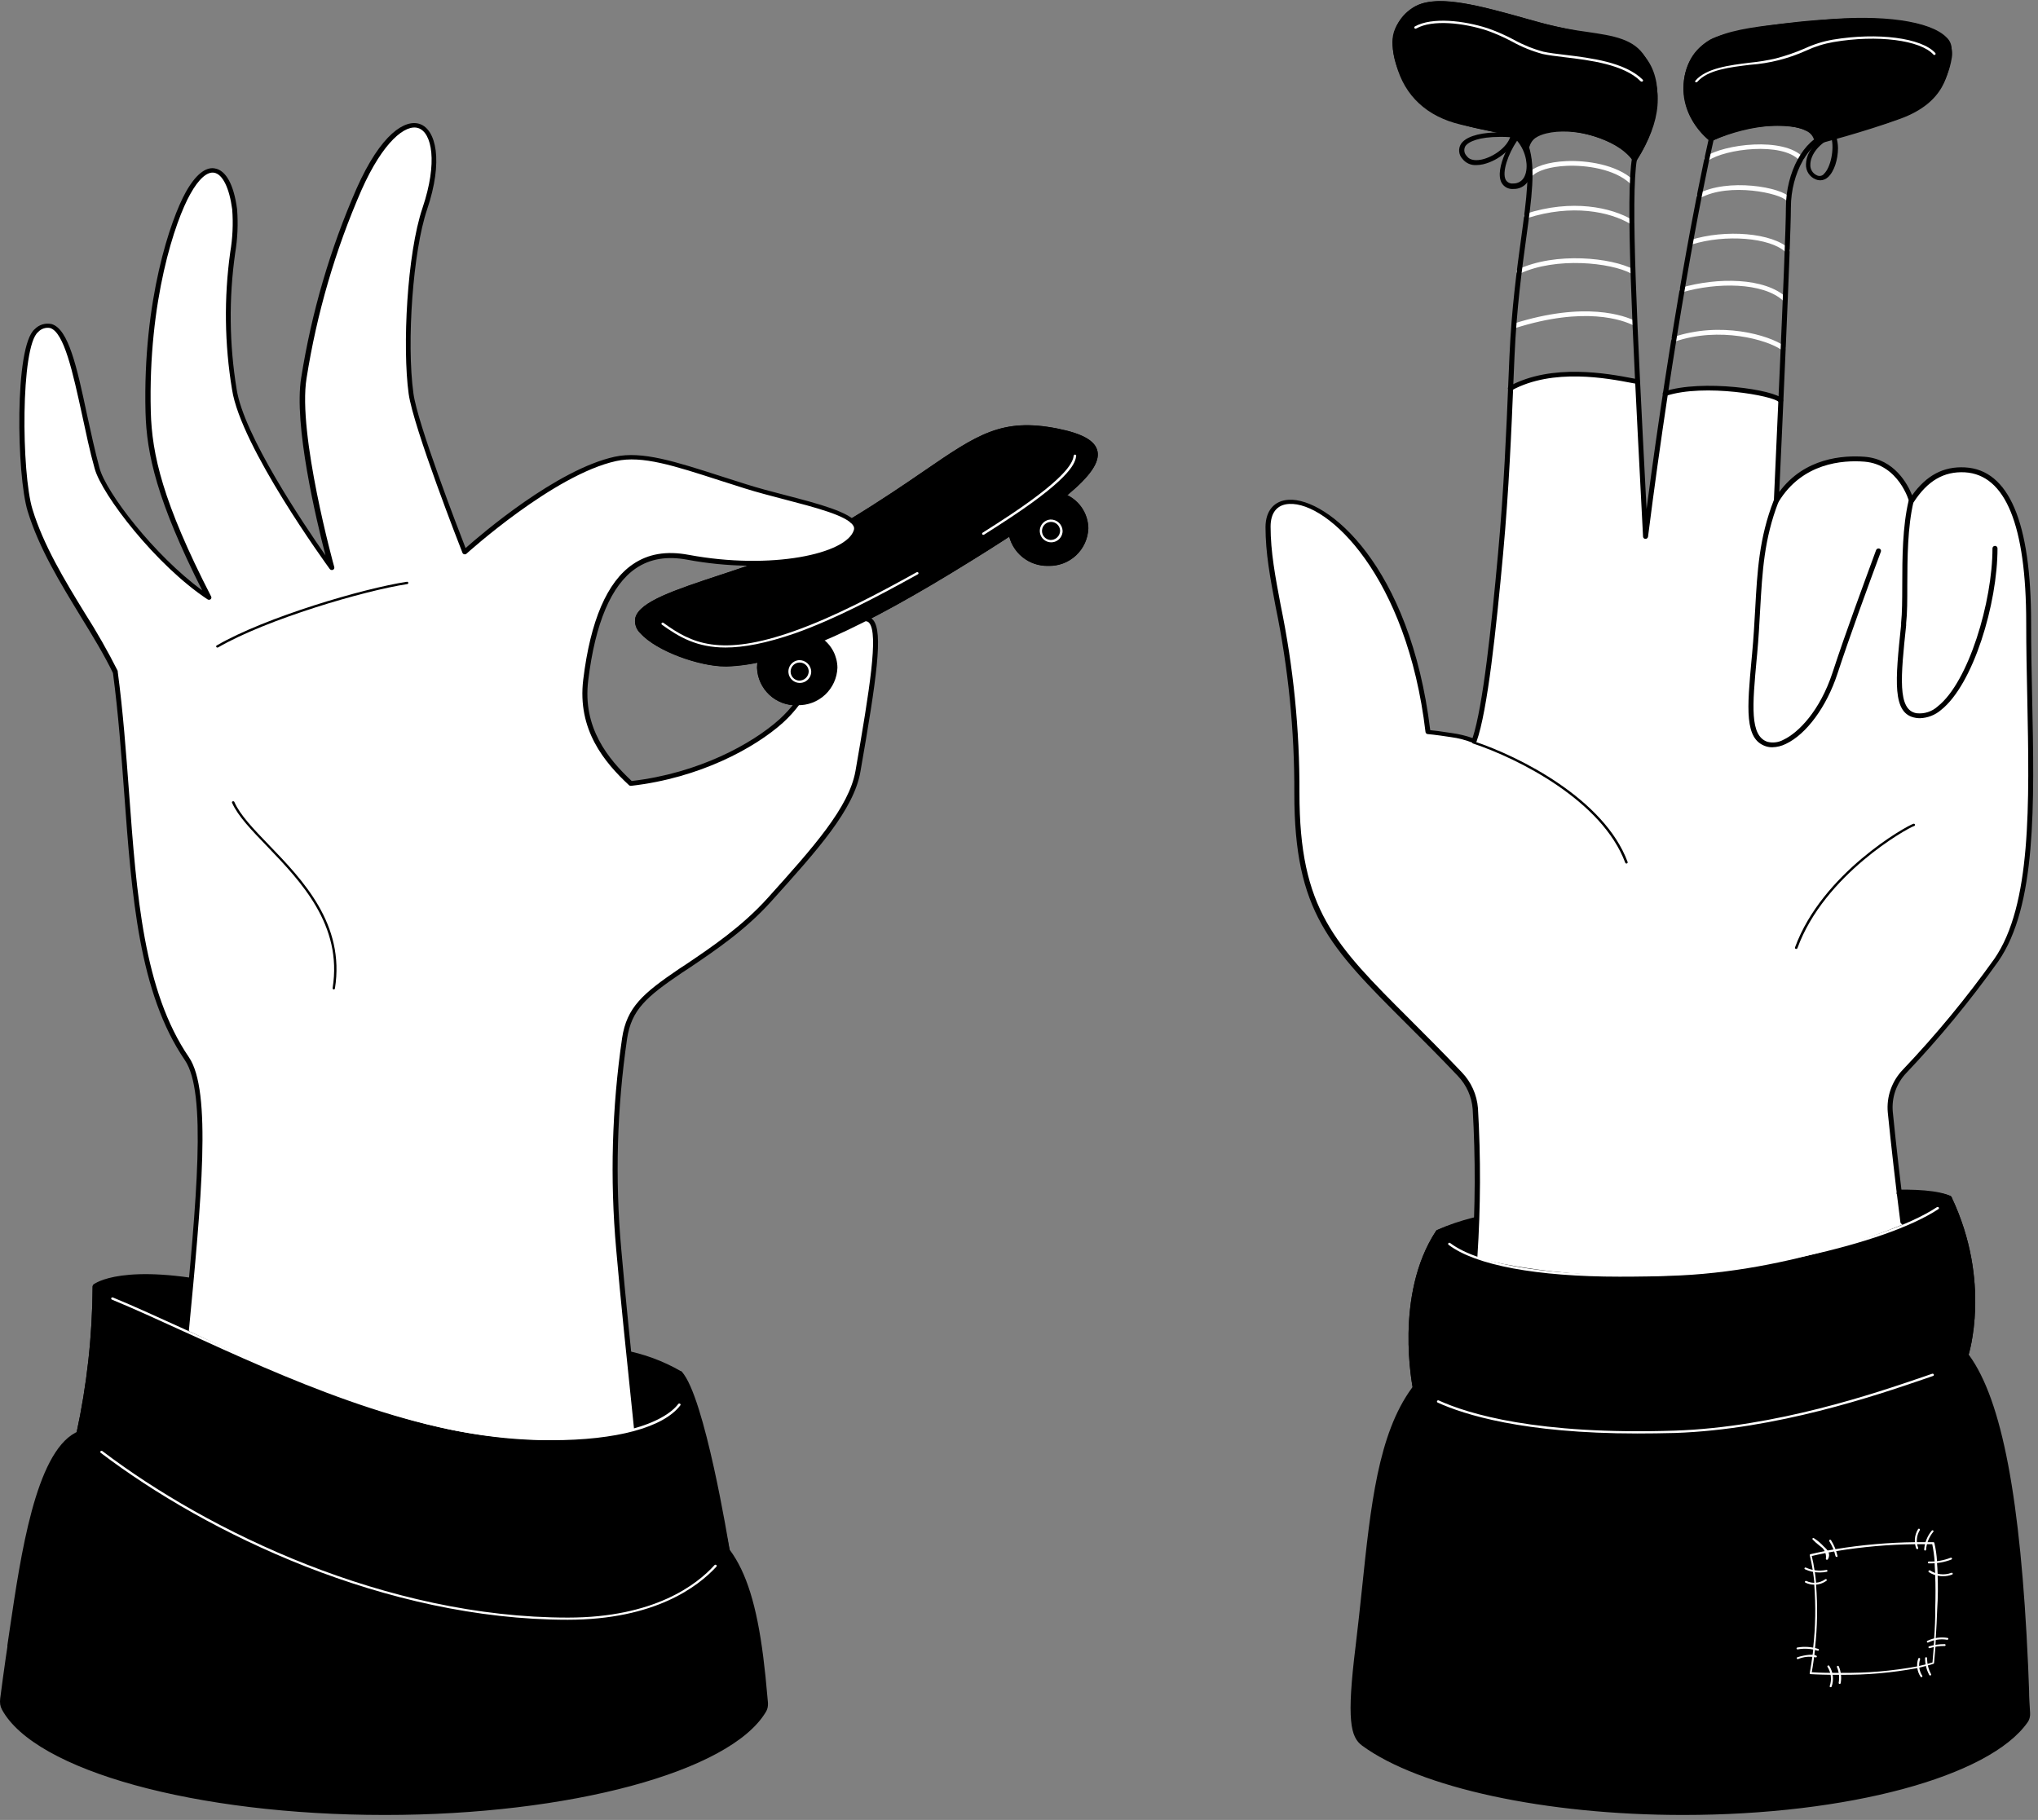
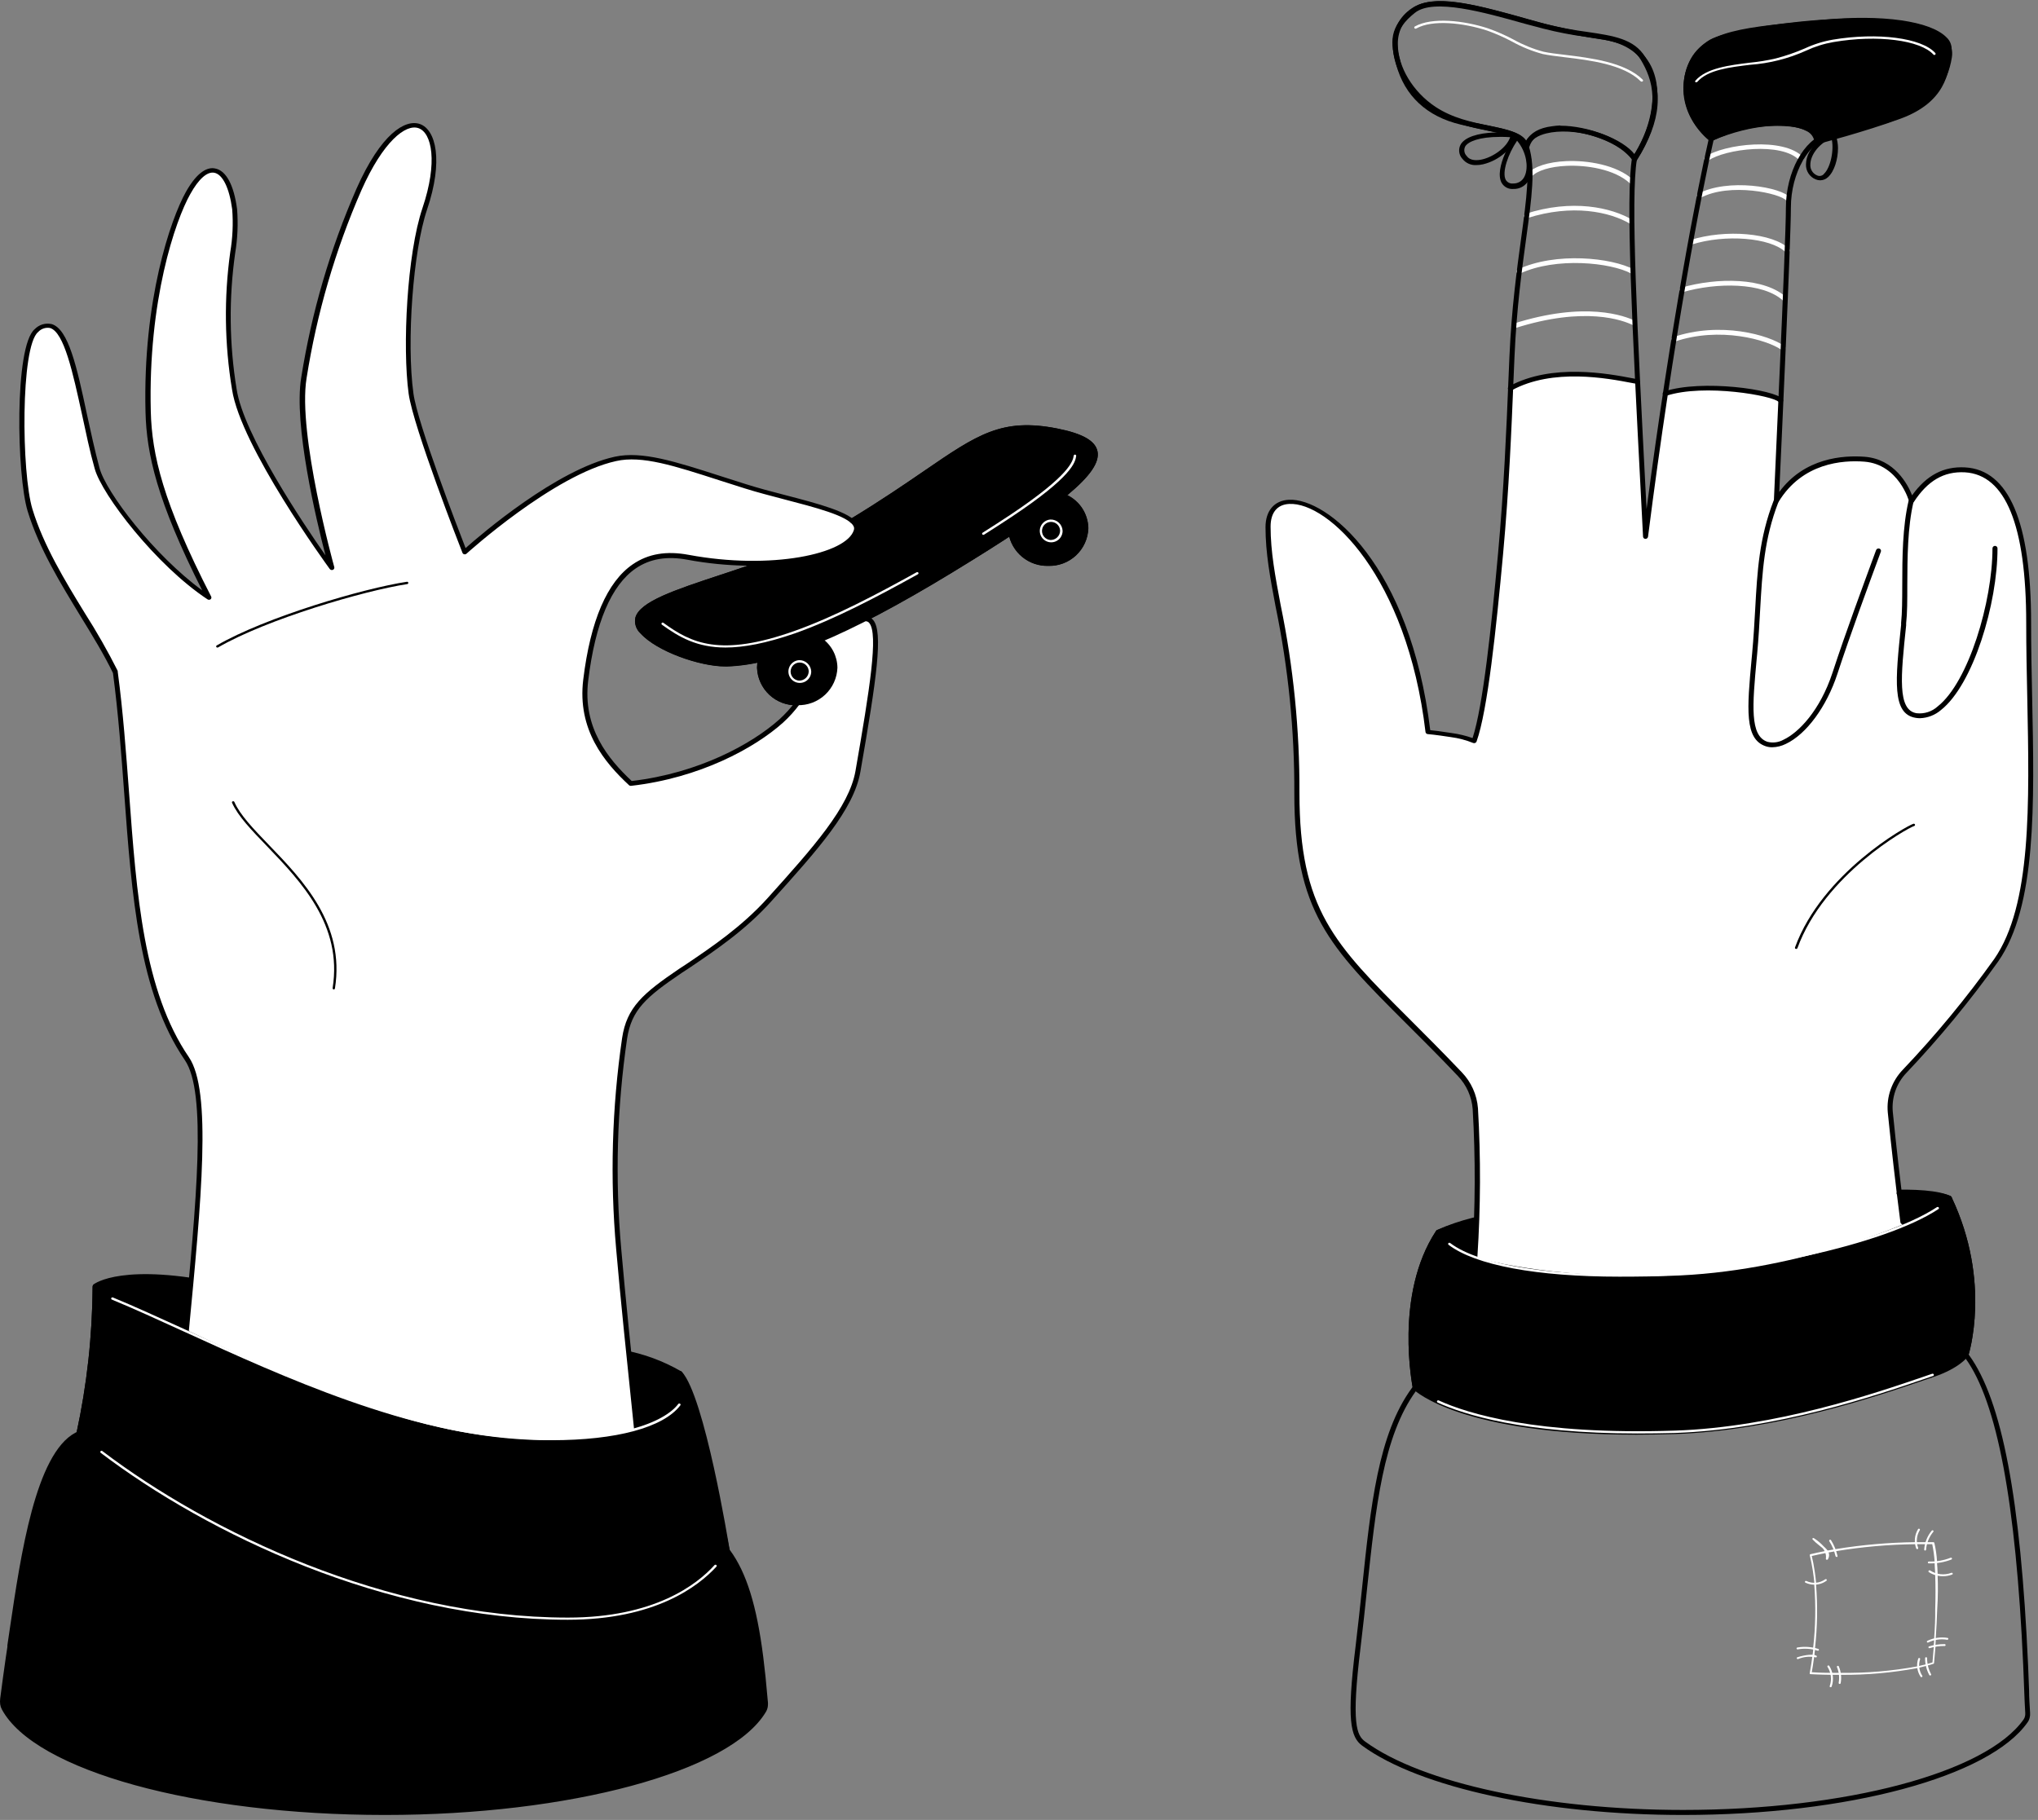
<svg xmlns="http://www.w3.org/2000/svg" width="337" height="301" viewBox="0 0 337 301" fill="none">
  <rect x="0" y="0" width="337" height="301" fill="#808080" stroke="none" />
  <path d="M237.857 203.822C247.078 199.731 256.242 200.38 274.16 199.831C292.079 199.282 316.5 195.391 322.387 198.168C329.039 212.212 325.131 224.069 325.131 224.069C325.131 224.069 323.892 225.882 319.644 227.32C312.567 229.723 294.981 236.126 277.071 236.741C242.73 237.913 234.066 229.482 234.066 229.482C234.066 229.482 230.831 214.407 237.857 203.822Z" fill="black" />
  <path d="M270.568 237.281C241.773 237.281 234.065 230.114 233.733 229.798C233.672 229.743 233.632 229.67 233.616 229.59C233.616 229.432 230.465 214.207 237.466 203.572C237.513 203.505 237.576 203.45 237.649 203.414C245.307 200.014 252.857 199.856 265.355 199.598C268.032 199.548 270.926 199.481 274.102 199.39C280.405 199.19 287.473 198.559 294.316 198.001C307.354 196.895 318.604 195.931 322.52 197.81C322.607 197.85 322.676 197.921 322.712 198.01C329.364 212.037 325.514 224.094 325.481 224.21C325.466 224.249 325.447 224.285 325.422 224.318C325.373 224.393 324.059 226.272 319.727 227.736L318.205 228.251C310.297 230.962 293.834 236.566 277.037 237.173C274.776 237.24 272.614 237.281 270.568 237.281ZM234.398 229.274C235.421 230.106 245.124 237.431 277.012 236.334C293.642 235.76 310.065 230.156 317.939 227.461L319.461 226.938C323.136 225.699 324.491 224.16 324.707 223.886C324.99 222.938 328.2 211.63 322.03 198.492C318.18 196.829 306.622 197.785 294.391 198.825C287.539 199.407 280.447 200.014 274.127 200.213C270.951 200.305 268.049 200.371 265.371 200.421C253.04 200.679 245.565 200.837 238.098 204.121C231.712 213.941 234.115 227.769 234.398 229.274Z" fill="black" />
  <path d="M330.046 158.921C325.442 165.394 320.385 171.532 314.913 177.289C314.054 178.181 313.398 179.249 312.991 180.419C312.583 181.588 312.433 182.832 312.551 184.065C313.158 190.11 313.807 196.48 314.572 202.533C314.572 202.533 296.537 210.466 275.957 211.014C255.378 211.563 243.803 207.913 243.803 207.913C244.346 199.76 244.379 191.582 243.903 183.425C243.739 181.281 242.833 179.262 241.342 177.713C222.675 158.114 214.401 154.564 214.401 131.257C214.401 107.01 209.637 97.814 209.637 87.187C209.637 76.561 231.904 85.766 236.078 121.121C236.078 121.121 237.259 121.204 239.937 121.62C241.235 121.789 242.507 122.124 243.72 122.618C245.383 117.878 246.788 105.83 248.085 91.653C249.017 81.525 249.432 71.846 249.748 64.005C252.371 62.894 255.146 62.185 257.98 61.901C264.083 61.286 270.727 63.124 270.727 63.124C271.101 70.948 271.559 79.612 272.033 88.825C273.113 80.311 274.236 72.337 275.359 65.061C278.78 64.294 282.294 64.014 285.794 64.23C288.748 64.448 291.66 65.063 294.45 66.059C294.042 75.297 293.685 82.913 293.685 82.913C297.842 76.004 304.918 75.771 308.286 76.037C314.323 76.519 316.044 82.913 316.044 82.913C318.538 79.097 321.407 77.609 324.883 77.791C332.2 78.182 335.418 87.362 335.418 103.094C335.418 124.297 337.796 147.737 330.046 158.921Z" fill="white" />
  <path d="M112.426 227.162C115.378 231.735 120.209 256.265 120.209 256.265C120.209 256.265 114.654 267.673 93.883 267.673C58.129 267.673 26.208 248.224 13.045 237.115C14.781 229.1 15.681 220.927 15.731 212.727C15.731 212.727 20.287 209.11 37.059 212.727C53.83 216.344 102.997 223.661 102.997 223.661C106.317 224.28 109.506 225.464 112.426 227.162Z" fill="black" />
  <path d="M93.883 268.114C58.528 268.114 26.266 248.848 12.779 237.456C12.721 237.407 12.677 237.343 12.652 237.272C12.627 237.2 12.622 237.123 12.637 237.049C14.374 229.065 15.271 220.922 15.315 212.752C15.318 212.69 15.334 212.63 15.361 212.574C15.388 212.519 15.426 212.469 15.473 212.428C15.664 212.278 20.37 208.736 37.15 212.345C53.722 215.92 102.564 223.204 103.055 223.279C106.428 223.891 109.669 225.084 112.634 226.805C112.692 226.835 112.741 226.881 112.775 226.938C115.735 231.528 120.425 255.209 120.624 256.206C120.653 256.293 120.653 256.386 120.624 256.473C120.533 256.589 114.671 268.114 93.883 268.114ZM13.51 236.991C27.022 248.316 58.935 267.282 93.883 267.282C113.008 267.282 119.103 257.42 119.776 256.223C119.369 254.203 114.895 231.952 112.135 227.478C109.279 225.847 106.171 224.706 102.938 224.102C102.448 224.027 53.572 216.735 36.975 213.16C22.308 210 17.078 212.445 16.188 212.985C16.112 221.057 15.214 229.1 13.51 236.991Z" fill="black" />
-   <path d="M335.235 283.954C335.184 284.184 335.088 284.402 334.952 284.594C328.832 293.292 305.791 299.761 278.31 299.761C254.962 299.761 234.739 295.146 225.502 288.377C223.839 287.172 223.007 284.968 224.562 272.346C226.674 255.234 226.998 239.086 233.792 229.807C233.861 229.697 233.936 229.592 234.016 229.491H234.432L324.666 224.119H325.074L325.315 224.435C331.609 233.083 333.979 253.637 334.952 275.423C335.01 276.82 335.068 278.225 335.118 279.638C335.118 280.852 335.218 282.091 335.284 283.355C335.303 283.556 335.287 283.759 335.235 283.954Z" fill="black" />
  <path d="M278.311 300.176C255.594 300.176 234.765 295.678 225.253 288.718C223.307 287.296 222.65 284.477 224.155 272.296C224.554 269.053 224.887 265.827 225.22 262.709C226.65 249.006 227.889 237.173 233.46 229.565C233.529 229.452 233.607 229.343 233.693 229.241C233.727 229.193 233.771 229.154 233.823 229.126C233.875 229.099 233.933 229.084 233.992 229.083H234.408L325.041 223.686C325.11 223.677 325.179 223.687 325.242 223.715C325.305 223.743 325.36 223.788 325.399 223.844L325.607 224.127C331.045 231.611 334.13 247.858 335.36 275.381C335.418 276.786 335.477 278.191 335.526 279.605C335.526 280.811 335.626 282.049 335.693 283.305C335.713 283.565 335.691 283.826 335.626 284.078C335.563 284.364 335.442 284.633 335.269 284.868C328.941 293.873 305.509 300.176 278.311 300.176ZM234.241 229.898C234.241 229.939 234.183 229.981 234.158 230.031C228.704 237.514 227.506 249.213 226.051 262.792C225.727 265.918 225.386 269.153 224.987 272.404C223.407 285.217 224.355 287.022 225.752 288.045C235.131 294.913 255.761 299.345 278.319 299.345C305.26 299.345 328.409 293.183 334.62 284.378C334.727 284.225 334.804 284.053 334.845 283.87C334.887 283.699 334.903 283.523 334.894 283.347C334.82 282.074 334.761 280.852 334.72 279.621C334.67 278.208 334.612 276.803 334.554 275.414C333.348 248.432 330.221 231.827 325 224.651L324.9 224.518H324.709L234.241 229.898Z" fill="black" />
  <path d="M126.611 282.249C126.57 282.505 126.48 282.751 126.345 282.973C120.525 292.543 94.665 299.761 63.633 299.761C32.136 299.761 5.952 292.327 0.672 282.54C0.549 282.323 0.473 282.082 0.448 281.833C0.409 281.558 0.409 281.278 0.448 281.002C0.722 278.807 1.038 276.512 1.379 274.134C1.47 273.494 1.57 272.845 1.67 272.188C3.441 260.472 5.778 241.048 12.671 237.357C12.786 237.287 12.905 237.226 13.028 237.174L13.427 237.273L18.932 238.704L20.878 239.219L28.453 241.19L29.284 241.398L90.499 257.362L106.921 256.78H107.753L112.742 256.606H113.573L119.751 256.39H120.159C120.242 256.494 120.32 256.602 120.392 256.714C123.468 260.871 124.915 267.033 125.83 274.225C126.121 276.52 126.362 278.915 126.578 281.393C126.625 281.676 126.636 281.963 126.611 282.249Z" fill="black" />
  <path d="M63.633 300.176C32.394 300.176 5.761 292.842 0.306 282.715C0.166 282.456 0.074 282.174 0.032 281.883C-0.011 281.563 -0.011 281.239 0.032 280.919C0.323 278.657 0.639 276.345 0.971 274.042C1.044 273.488 1.127 272.934 1.221 272.379V272.105C1.354 271.207 1.495 270.267 1.637 269.286C3.433 257.13 5.886 240.475 12.446 236.966C12.579 236.899 12.712 236.824 12.854 236.766C12.935 236.741 13.022 236.741 13.103 236.766L13.502 236.866H13.585L20.927 238.787L90.474 256.913L120.109 255.857C120.176 255.858 120.241 255.874 120.302 255.903C120.362 255.931 120.415 255.972 120.458 256.024C120.549 256.148 120.641 256.265 120.716 256.389C123.426 260.081 125.131 265.536 126.212 274.059C126.47 276.088 126.703 278.3 126.952 281.235C127.006 281.593 127.006 281.957 126.952 282.316C126.899 282.61 126.792 282.892 126.636 283.147C120.732 293.034 94.208 300.176 63.633 300.176ZM13.086 237.581L12.903 237.681C6.7 241.007 4.206 258.094 2.543 269.402C2.402 270.375 2.26 271.323 2.127 272.221V272.496C2.036 273.061 1.953 273.61 1.878 274.159C1.545 276.454 1.229 278.757 0.938 281.019C0.909 281.27 0.909 281.524 0.938 281.775C0.959 281.972 1.021 282.162 1.121 282.332C6.434 292.194 32.76 299.336 63.717 299.336C94.025 299.336 120.258 292.36 126.079 282.756C126.188 282.575 126.261 282.375 126.295 282.166C126.331 281.89 126.331 281.611 126.295 281.334C126.037 278.408 125.805 276.204 125.555 274.192C124.491 265.819 122.836 260.48 120.192 256.872L120.092 256.73H119.785L90.491 257.77H90.374L20.836 239.577L13.352 237.656H13.278L13.086 237.581Z" fill="black" />
  <path d="M140.921 86.131C159.538 74.848 162.473 68.844 174.746 71.264C186.737 73.617 182.23 79.138 156.902 94.546C141.761 103.734 129.521 109.513 120.192 109.829C116.134 109.954 108.917 107.509 106.214 104.499C102.173 100.001 113.797 97.556 125.996 93.183" fill="black" />
  <path d="M119.892 110.228C115.735 110.228 108.617 107.775 105.906 104.757C105.556 104.431 105.295 104.02 105.15 103.565C105.004 103.109 104.978 102.623 105.075 102.154C105.79 99.485 111.602 97.564 118.961 95.128C121.206 94.388 123.518 93.623 125.879 92.775C125.982 92.741 126.094 92.749 126.191 92.796C126.289 92.843 126.364 92.927 126.4 93.028C126.437 93.13 126.433 93.242 126.388 93.341C126.344 93.44 126.263 93.517 126.162 93.557C123.792 94.388 121.472 95.17 119.227 95.918C112.359 98.221 106.48 100.134 105.857 102.379C105.8 102.715 105.832 103.06 105.949 103.381C106.065 103.701 106.263 103.986 106.522 104.208C109.166 107.152 116.225 109.521 120.175 109.405C128.49 109.139 139.782 104.416 156.686 94.189C174.256 83.52 181.199 77.916 180.658 74.84C180.409 73.451 178.455 72.42 174.672 71.68C165.866 69.95 161.916 72.653 153.26 78.581C150.101 80.751 146.151 83.454 141.137 86.497C141.042 86.553 140.929 86.569 140.822 86.543C140.714 86.516 140.622 86.449 140.563 86.356C140.535 86.309 140.516 86.257 140.507 86.203C140.499 86.148 140.501 86.093 140.514 86.04C140.528 85.986 140.551 85.936 140.584 85.892C140.616 85.848 140.658 85.81 140.705 85.782C145.694 82.755 149.635 80.061 152.795 77.891C161.642 71.829 165.683 69.061 174.83 70.865C179.045 71.697 181.157 72.91 181.482 74.69C182.147 78.265 175.495 83.728 157.119 94.895C140.081 105.239 128.698 109.97 120.2 110.237L119.892 110.228Z" fill="black" />
  <path d="M175.694 81.999C176.803 82.4 177.765 83.128 178.451 84.087C179.137 85.046 179.515 86.191 179.536 87.37C179.426 88.881 178.771 90.301 177.694 91.365C176.616 92.43 175.189 93.067 173.677 93.158C172.165 93.25 170.671 92.789 169.473 91.862C168.275 90.935 167.454 89.605 167.163 88.119" fill="black" />
  <path d="M173.324 93.598C171.759 93.638 170.232 93.109 169.025 92.112C167.818 91.114 167.012 89.714 166.756 88.169C166.741 88.061 166.77 87.951 166.835 87.865C166.9 87.777 166.997 87.719 167.105 87.703C167.215 87.689 167.326 87.718 167.415 87.785C167.503 87.852 167.562 87.951 167.579 88.061C167.81 89.405 168.519 90.621 169.574 91.485C170.629 92.35 171.961 92.805 173.324 92.767C174.812 92.823 176.261 92.286 177.352 91.274C178.444 90.262 179.089 88.858 179.145 87.37C179.125 86.274 178.773 85.21 178.134 84.319C177.496 83.428 176.601 82.752 175.569 82.381C175.467 82.342 175.385 82.264 175.34 82.165C175.295 82.065 175.29 81.952 175.328 81.849C175.348 81.798 175.377 81.751 175.415 81.71C175.453 81.67 175.498 81.638 175.548 81.616C175.598 81.593 175.653 81.581 175.708 81.58C175.763 81.578 175.818 81.588 175.869 81.608C177.058 82.037 178.088 82.819 178.822 83.848C179.556 84.878 179.959 86.106 179.976 87.37C179.92 89.078 179.188 90.694 177.94 91.862C176.693 93.03 175.032 93.654 173.324 93.598Z" fill="black" />
  <path d="M135.74 105.905C136.449 106.428 137.026 107.11 137.426 107.895C137.825 108.68 138.037 109.547 138.044 110.428C137.929 111.997 137.225 113.464 136.072 114.535C134.92 115.606 133.405 116.201 131.832 116.201C130.259 116.201 128.745 115.606 127.592 114.535C126.44 113.464 125.736 111.997 125.621 110.428C125.62 109.999 125.67 109.572 125.771 109.156" fill="black" />
  <path d="M131.833 116.656C130.125 116.712 128.464 116.087 127.217 114.919C125.97 113.751 125.237 112.136 125.181 110.428C125.183 109.966 125.236 109.506 125.339 109.056C125.368 108.95 125.437 108.859 125.531 108.801C125.625 108.744 125.738 108.725 125.846 108.748C125.953 108.776 126.046 108.844 126.103 108.939C126.161 109.034 126.179 109.148 126.154 109.256C126.06 109.639 126.013 110.033 126.012 110.428C126.146 111.872 126.815 113.214 127.887 114.191C128.959 115.169 130.357 115.71 131.808 115.71C133.258 115.71 134.656 115.169 135.728 114.191C136.801 113.214 137.469 111.872 137.603 110.428C137.591 109.617 137.392 108.82 137.022 108.099C136.651 107.378 136.119 106.752 135.466 106.27C135.38 106.203 135.323 106.105 135.307 105.996C135.292 105.888 135.319 105.777 135.383 105.688C135.451 105.601 135.55 105.545 135.659 105.531C135.768 105.517 135.878 105.547 135.965 105.614C136.731 106.17 137.356 106.899 137.789 107.741C138.222 108.583 138.452 109.514 138.46 110.461C138.395 112.159 137.662 113.762 136.421 114.922C135.18 116.082 133.531 116.705 131.833 116.656Z" fill="black" />
  <path d="M105.225 236.309C104.086 225.316 103.022 214.781 102.307 206.574C101.274 194.979 101.601 183.303 103.279 171.784C104.036 166.795 106.689 164.575 112.492 160.625C117.132 157.482 122.562 154.015 127.227 148.826C134.943 140.254 140.788 133.768 141.869 127.582C144.755 111.051 146.027 102.578 143.241 102.379L135.758 105.904L137.878 108.74L137.537 112.764L135.301 115.575L131.858 116.248C131.049 117.338 130.139 118.349 129.139 119.267C124.724 123.216 115.877 128.297 104.261 129.61C99.687 125.362 95.871 120.131 96.777 112.49C99.147 93.182 107.03 90.946 113.698 92.193C127.31 94.737 140.231 92.102 141.528 87.819C142.46 84.726 130.935 82.83 123.235 80.477C113.615 77.467 106.872 74.781 101.683 75.921C91.156 78.224 76.738 91.345 76.738 91.345C76.738 91.345 68.631 70.69 67.866 65.119C66.743 56.929 67.683 41.837 70.127 34.57C75.117 19.786 66.893 14.165 59.252 31.352C54.914 41.32 51.857 51.797 50.155 62.533C48.608 71.938 54.745 93.939 54.745 93.939C54.745 93.939 40.11 73.9 38.655 64.429C36.019 47.325 39.487 40.532 38.655 34.628C37.732 27.644 34.398 25.764 30.947 31.951C28.345 36.624 23.913 50.136 24.37 68.129C24.561 75.463 26.416 83.354 34.423 98.895C26.208 93.448 17.128 81.941 15.939 77.492C12.613 65.069 11.365 50.202 5.911 54.717C2.801 57.287 2.992 78.365 4.855 84.427C7.873 94.272 15.024 102.969 18.99 111.201C22.167 134.957 20.337 159.777 30.831 175.152C34.548 180.54 32.901 198.001 30.814 219.961C45.166 226.763 59.659 233.124 73.104 236.151C87.356 239.369 100.935 237.98 105.225 236.309Z" fill="white" />
  <path d="M282.958 22.904C282.958 22.904 277.337 18.747 279.117 11.97C280.896 5.193 287.956 4.952 301.451 3.655C314.946 2.358 322.671 5.11 322.238 8.212C321.806 11.313 321.69 16.41 314.056 19.187C308.028 21.391 300.495 23.345 300.495 23.345C300.495 23.345 301.01 20.418 293.618 20.418C289.922 20.427 286.277 21.277 282.958 22.904Z" fill="black" />
  <path d="M300.537 23.727C300.432 23.727 300.332 23.689 300.254 23.619C300.201 23.572 300.161 23.512 300.138 23.445C300.114 23.378 300.108 23.306 300.121 23.237C300.128 23.067 300.099 22.898 300.035 22.74C299.972 22.583 299.877 22.44 299.755 22.322C299.148 21.632 297.593 20.8 293.66 20.8C290.016 20.828 286.425 21.68 283.158 23.295C283.091 23.338 283.013 23.361 282.934 23.361C282.854 23.361 282.776 23.338 282.709 23.295C282.651 23.295 276.889 18.905 278.718 11.928C280.464 5.276 287.033 4.653 298.99 3.514L301.418 3.281C311.196 2.333 319.229 3.464 321.873 6.183C322.166 6.448 322.393 6.777 322.537 7.145C322.681 7.513 322.739 7.909 322.704 8.303L322.638 8.827C322.264 12.045 321.698 16.909 314.248 19.636C308.269 21.823 300.719 23.794 300.645 23.794L300.537 23.727ZM293.66 19.969C297.111 19.969 299.389 20.593 300.412 21.823C300.657 22.098 300.828 22.429 300.911 22.788C302.665 22.322 308.885 20.634 313.957 18.78C320.925 16.244 321.44 11.687 321.806 8.677L321.873 8.137C321.891 7.868 321.846 7.599 321.742 7.351C321.638 7.103 321.478 6.882 321.274 6.706C319.245 4.619 312.344 2.99 301.493 4.054L299.065 4.287C287.116 5.426 281.121 5.991 279.524 12.078C278.019 17.799 282.019 21.607 283.008 22.413C286.333 20.816 289.972 19.981 293.66 19.969Z" fill="black" />
-   <path d="M270.286 26.255C274.893 18.846 274.219 13.841 271.658 9.625C269.097 5.409 263.027 6.399 255.378 4.337C247.728 2.275 237.459 -1.218 233.759 1.718C230.058 4.653 230.341 7.064 231.264 10.548C232.187 14.032 234.682 18.539 241.641 20.185C248.601 21.831 251.927 21.848 252.451 24.418C253.731 18.115 268.274 22.264 270.286 26.255Z" fill="black" />
  <path d="M270.286 26.712C270.213 26.711 270.141 26.689 270.08 26.649C270.018 26.61 269.969 26.554 269.937 26.488C268.706 23.993 261.672 21.108 256.741 21.707C254.496 21.981 253.182 22.929 252.833 24.526C252.812 24.619 252.761 24.702 252.687 24.763C252.613 24.823 252.521 24.857 252.425 24.858C252.33 24.856 252.238 24.821 252.165 24.759C252.092 24.697 252.043 24.611 252.026 24.517C251.694 22.854 249.898 22.405 245.507 21.482C244.343 21.233 243.013 20.959 241.558 20.609C235.962 19.296 232.261 15.861 230.873 10.681C229.908 7.097 229.567 4.511 233.5 1.418C236.901 -1.268 245.141 1.044 252.375 3.081L255.518 3.954C257.802 4.532 260.117 4.974 262.453 5.276C266.802 5.917 270.236 6.424 272.049 9.434C275.2 14.647 274.776 19.919 270.668 26.521C270.629 26.585 270.572 26.637 270.504 26.671C270.437 26.705 270.361 26.719 270.286 26.712ZM258.038 20.792C262.553 20.792 268.373 23.012 270.278 25.507C274.876 17.765 273.254 13.084 271.3 9.858C269.687 7.189 266.594 6.731 262.303 6.1C259.933 5.795 257.584 5.345 255.269 4.753L252.118 3.921C245.407 2.034 237.051 -0.32 233.983 2.108C230.374 4.944 230.74 7.147 231.646 10.498C232.968 15.429 236.352 18.572 241.716 19.836C243.179 20.185 244.493 20.46 245.64 20.667C249.299 21.432 251.461 21.89 252.384 23.278C253.09 21.965 254.529 21.141 256.616 20.884C257.073 20.815 257.534 20.77 257.996 20.751L258.038 20.792Z" fill="black" />
  <path d="M250.33 54.31C250.244 54.311 250.16 54.286 250.089 54.239C250.018 54.191 249.963 54.123 249.931 54.044C249.914 53.994 249.908 53.942 249.913 53.89C249.917 53.837 249.932 53.787 249.957 53.741C249.982 53.695 250.016 53.654 250.058 53.622C250.099 53.59 250.146 53.566 250.197 53.553C262.154 49.737 268.723 52.239 270.452 53.104C270.5 53.125 270.542 53.156 270.577 53.195C270.612 53.233 270.638 53.278 270.655 53.328C270.671 53.377 270.677 53.429 270.672 53.481C270.668 53.532 270.652 53.583 270.627 53.628C270.57 53.721 270.48 53.789 270.376 53.82C270.271 53.85 270.159 53.841 270.061 53.794C268.398 52.963 262.104 50.576 250.463 54.293L250.33 54.31Z" fill="white" />
  <path d="M251.162 45.305C251.086 45.307 251.012 45.289 250.946 45.253C250.88 45.216 250.825 45.162 250.788 45.097C250.764 45.051 250.75 45 250.746 44.948C250.742 44.897 250.749 44.845 250.767 44.796C250.784 44.747 250.811 44.702 250.846 44.663C250.881 44.625 250.923 44.594 250.97 44.573C257.232 41.621 266.52 42.611 270.17 44.573C270.216 44.596 270.257 44.629 270.291 44.669C270.324 44.709 270.348 44.756 270.362 44.806C270.376 44.856 270.38 44.909 270.372 44.96C270.365 45.012 270.347 45.061 270.319 45.105C270.26 45.195 270.169 45.259 270.064 45.285C269.96 45.312 269.849 45.298 269.754 45.247C266.345 43.409 257.282 42.469 251.345 45.247C251.29 45.282 251.227 45.302 251.162 45.305Z" fill="white" />
  <path d="M269.804 37.098C269.724 37.098 269.646 37.075 269.579 37.031C266.187 35.002 259.934 33.705 252.542 36.075C252.491 36.097 252.437 36.109 252.383 36.11C252.328 36.111 252.273 36.101 252.222 36.081C252.171 36.061 252.125 36.031 252.085 35.993C252.046 35.955 252.015 35.909 251.993 35.859C251.976 35.81 251.97 35.758 251.974 35.706C251.978 35.654 251.992 35.604 252.017 35.558C252.041 35.512 252.074 35.472 252.114 35.439C252.154 35.407 252.201 35.382 252.251 35.368C259.925 32.874 266.453 34.279 270.003 36.408C270.049 36.432 270.088 36.466 270.119 36.507C270.151 36.548 270.173 36.595 270.185 36.646C270.197 36.696 270.198 36.748 270.188 36.799C270.178 36.849 270.158 36.898 270.128 36.94C270.088 36.988 270.039 37.027 269.983 37.054C269.927 37.081 269.866 37.096 269.804 37.098Z" fill="white" />
  <path d="M269.804 30.429C269.696 30.43 269.591 30.388 269.513 30.313C266.944 27.951 262.287 27.286 259.07 27.427C256.334 27.544 254.164 28.217 253.249 29.215C253.174 29.295 253.073 29.345 252.964 29.354C252.854 29.363 252.746 29.332 252.659 29.265C252.618 29.234 252.583 29.194 252.558 29.149C252.533 29.103 252.518 29.053 252.513 29.002C252.509 28.95 252.515 28.898 252.531 28.849C252.548 28.8 252.574 28.755 252.609 28.716C253.665 27.536 255.993 26.779 259.011 26.646C262.387 26.496 267.326 27.22 270.07 29.756C270.108 29.791 270.139 29.835 270.159 29.883C270.18 29.93 270.191 29.982 270.191 30.034C270.191 30.086 270.18 30.138 270.159 30.186C270.139 30.234 270.108 30.277 270.07 30.313C269.998 30.381 269.904 30.422 269.804 30.429Z" fill="white" />
  <path d="M294.824 57.935C294.735 57.935 294.649 57.909 294.575 57.86C292.213 56.197 284.355 53.944 276.897 56.513C276.796 56.55 276.685 56.547 276.587 56.506C276.488 56.464 276.409 56.387 276.365 56.289C276.347 56.239 276.339 56.187 276.341 56.134C276.344 56.081 276.358 56.029 276.381 55.982C276.404 55.934 276.437 55.892 276.477 55.858C276.517 55.824 276.564 55.798 276.614 55.782C284.463 53.088 292.512 55.399 295.082 57.245C295.125 57.274 295.161 57.311 295.188 57.355C295.215 57.399 295.233 57.448 295.24 57.499C295.247 57.55 295.243 57.602 295.229 57.651C295.215 57.7 295.19 57.746 295.157 57.786C295.115 57.833 295.064 57.871 295.007 57.897C294.949 57.923 294.887 57.936 294.824 57.935Z" fill="white" />
  <path d="M295.164 49.87C295.057 49.867 294.953 49.826 294.873 49.753C291.547 46.652 283.831 46.702 278.243 48.323C278.14 48.355 278.028 48.347 277.93 48.299C277.833 48.251 277.757 48.167 277.72 48.066C277.705 48.016 277.7 47.964 277.706 47.912C277.711 47.86 277.727 47.81 277.753 47.765C277.779 47.72 277.813 47.681 277.855 47.65C277.896 47.618 277.944 47.596 277.994 47.583C283.956 45.854 291.872 45.854 295.455 49.246C295.493 49.281 295.523 49.324 295.544 49.371C295.565 49.418 295.575 49.469 295.575 49.521C295.575 49.572 295.565 49.623 295.544 49.67C295.523 49.718 295.493 49.76 295.455 49.795C295.37 49.853 295.267 49.879 295.164 49.87Z" fill="white" />
  <path d="M295.498 41.829C295.394 41.813 295.299 41.76 295.232 41.679C292.737 39.293 285.254 38.694 279.749 40.441C279.648 40.476 279.536 40.471 279.439 40.425C279.341 40.38 279.264 40.3 279.225 40.199C279.209 40.15 279.202 40.098 279.206 40.047C279.21 39.995 279.225 39.945 279.249 39.899C279.273 39.853 279.306 39.812 279.346 39.78C279.387 39.747 279.433 39.723 279.483 39.709C285.345 37.846 293.136 38.528 295.83 41.139C295.868 41.174 295.898 41.216 295.919 41.264C295.939 41.311 295.95 41.362 295.95 41.413C295.95 41.465 295.939 41.516 295.919 41.563C295.898 41.61 295.868 41.653 295.83 41.688C295.79 41.736 295.739 41.774 295.681 41.798C295.623 41.823 295.56 41.833 295.498 41.829Z" fill="white" />
  <path d="M295.739 33.364C295.674 33.365 295.61 33.35 295.552 33.321C295.494 33.292 295.444 33.25 295.406 33.198C294.466 31.976 285.994 30.122 281.171 32.741C281.076 32.794 280.965 32.809 280.86 32.783C280.755 32.756 280.664 32.691 280.605 32.599C280.578 32.555 280.56 32.506 280.553 32.454C280.545 32.403 280.549 32.35 280.563 32.3C280.577 32.25 280.601 32.204 280.634 32.163C280.667 32.123 280.709 32.091 280.755 32.067C285.636 29.415 294.666 30.903 296.08 32.749C296.111 32.79 296.133 32.837 296.146 32.887C296.158 32.937 296.16 32.989 296.152 33.039C296.143 33.09 296.124 33.138 296.096 33.181C296.068 33.224 296.031 33.261 295.988 33.29C295.914 33.338 295.827 33.364 295.739 33.364Z" fill="white" />
  <path d="M282.218 26.638C282.154 26.64 282.091 26.627 282.033 26.599C281.975 26.572 281.924 26.531 281.886 26.48C281.853 26.44 281.829 26.394 281.815 26.344C281.801 26.294 281.798 26.242 281.806 26.191C281.814 26.14 281.832 26.091 281.861 26.047C281.889 26.004 281.926 25.967 281.969 25.939C285.054 23.811 294.982 22.613 298.15 25.997C298.185 26.035 298.212 26.08 298.229 26.129C298.247 26.177 298.253 26.229 298.249 26.281C298.246 26.332 298.231 26.383 298.207 26.428C298.182 26.474 298.149 26.514 298.108 26.546C298.024 26.615 297.917 26.649 297.809 26.641C297.701 26.634 297.6 26.585 297.526 26.505C294.666 23.436 285.278 24.617 282.468 26.563C282.394 26.611 282.307 26.637 282.218 26.638Z" fill="white" />
  <path d="M119.893 110.203C115.735 110.203 108.609 107.709 105.898 104.732C105.54 104.409 105.274 103.996 105.127 103.535C104.981 103.075 104.96 102.584 105.067 102.113C105.832 99.494 111.611 97.573 118.928 95.153C121.173 94.413 123.485 93.648 125.846 92.8C125.948 92.763 126.06 92.765 126.16 92.807C126.26 92.849 126.341 92.926 126.387 93.025C126.405 93.073 126.413 93.125 126.411 93.177C126.408 93.228 126.396 93.279 126.373 93.326C126.35 93.372 126.319 93.414 126.28 93.448C126.24 93.482 126.195 93.508 126.145 93.523C123.776 94.355 121.456 95.186 119.211 95.885C112.401 98.138 106.522 100.084 105.865 102.321C105.799 102.669 105.825 103.028 105.942 103.362C106.059 103.697 106.262 103.994 106.53 104.225C109.175 107.168 116.201 109.538 120.175 109.422C128.49 109.156 139.774 104.433 156.678 94.205C174.314 83.504 181.266 77.875 180.65 74.781C180.376 73.409 178.414 72.379 174.664 71.638C165.875 69.917 161.925 72.62 153.277 78.54C150.109 80.71 146.168 83.412 141.146 86.456C141.053 86.512 140.942 86.531 140.836 86.509C140.73 86.488 140.636 86.427 140.572 86.339C140.544 86.297 140.524 86.249 140.515 86.198C140.506 86.148 140.507 86.096 140.519 86.046C140.531 85.996 140.552 85.949 140.583 85.908C140.614 85.867 140.652 85.833 140.697 85.807C145.686 82.772 149.627 80.078 152.787 77.916C161.642 71.846 165.675 69.077 174.83 70.882C178.987 71.713 181.116 72.894 181.482 74.64C182.189 78.182 175.586 83.662 157.144 94.862C140.106 105.198 128.715 109.929 120.217 110.195L119.893 110.203Z" fill="black" />
  <path d="M173.324 93.573C171.763 93.612 170.239 93.087 169.033 92.094C167.827 91.102 167.018 89.708 166.755 88.169C166.748 88.116 166.752 88.062 166.767 88.011C166.781 87.96 166.806 87.913 166.839 87.871C166.873 87.83 166.914 87.796 166.961 87.772C167.008 87.747 167.06 87.732 167.113 87.728C167.219 87.716 167.326 87.744 167.413 87.807C167.499 87.87 167.558 87.964 167.578 88.069C167.829 89.473 168.587 90.737 169.708 91.619C170.83 92.502 172.236 92.941 173.66 92.855C175.084 92.769 176.427 92.163 177.433 91.152C178.44 90.141 179.04 88.795 179.12 87.37C179.098 86.274 178.744 85.209 178.104 84.318C177.464 83.427 176.568 82.752 175.536 82.381C175.486 82.365 175.441 82.338 175.402 82.303C175.363 82.268 175.332 82.225 175.311 82.178C175.29 82.13 175.279 82.078 175.279 82.026C175.279 81.974 175.29 81.922 175.311 81.874C175.357 81.776 175.438 81.699 175.539 81.659C175.639 81.619 175.751 81.618 175.852 81.658C177.036 82.086 178.063 82.864 178.795 83.889C179.527 84.913 179.93 86.136 179.951 87.395C179.884 89.091 179.15 90.691 177.909 91.848C176.668 93.005 175.02 93.625 173.324 93.573Z" fill="black" />
  <path d="M131.833 116.631C130.128 116.689 128.47 116.069 127.223 114.906C125.976 113.743 125.241 112.132 125.181 110.428C125.183 109.972 125.236 109.517 125.339 109.073C125.37 108.97 125.438 108.882 125.53 108.826C125.622 108.771 125.732 108.752 125.838 108.773C125.889 108.782 125.939 108.801 125.983 108.83C126.027 108.858 126.065 108.895 126.094 108.939C126.124 108.982 126.144 109.031 126.155 109.083C126.165 109.134 126.164 109.187 126.154 109.239C126.061 109.628 126.014 110.027 126.012 110.428C126.146 111.872 126.815 113.214 127.887 114.191C128.959 115.169 130.357 115.71 131.808 115.71C133.258 115.71 134.656 115.169 135.728 114.191C136.801 113.214 137.469 111.872 137.603 110.428C137.599 109.607 137.402 108.798 137.03 108.066C136.658 107.334 136.119 106.699 135.458 106.212C135.416 106.182 135.38 106.143 135.353 106.099C135.327 106.054 135.31 106.004 135.304 105.952C135.297 105.901 135.302 105.848 135.317 105.799C135.332 105.749 135.358 105.703 135.391 105.663C135.466 105.584 135.567 105.534 135.676 105.523C135.784 105.512 135.893 105.541 135.982 105.605C136.744 106.159 137.367 106.884 137.8 107.721C138.233 108.558 138.465 109.485 138.476 110.428C138.416 112.131 137.682 113.74 136.437 114.903C135.191 116.066 133.536 116.687 131.833 116.631Z" fill="black" />
-   <path d="M268.94 142.823C268.898 142.824 268.857 142.811 268.822 142.787C268.788 142.763 268.762 142.729 268.748 142.69C264.94 132.454 251.137 125.478 243.579 122.967C243.554 122.96 243.531 122.949 243.511 122.933C243.491 122.917 243.475 122.897 243.463 122.874C243.451 122.851 243.444 122.826 243.443 122.801C243.441 122.775 243.445 122.75 243.454 122.726C243.473 122.674 243.511 122.632 243.561 122.608C243.611 122.585 243.668 122.582 243.72 122.601C251.345 125.137 265.281 132.188 269.139 142.557C269.148 142.582 269.152 142.608 269.151 142.634C269.149 142.66 269.142 142.685 269.131 142.709C269.119 142.732 269.103 142.753 269.083 142.77C269.063 142.786 269.039 142.799 269.014 142.806L268.94 142.823Z" fill="black" />
  <path d="M317.49 118.785C317.254 118.785 317.017 118.766 316.784 118.726C312.826 118.094 313.4 112.548 314.364 103.352V103.019C314.539 101.356 314.547 99.228 314.555 96.741C314.555 92.226 314.597 87.104 315.603 82.822C315.63 82.719 315.697 82.63 315.788 82.574C315.88 82.518 315.989 82.5 316.094 82.523C316.146 82.532 316.195 82.551 316.24 82.579C316.284 82.608 316.323 82.645 316.353 82.688C316.383 82.731 316.404 82.78 316.415 82.832C316.427 82.883 316.427 82.936 316.418 82.988C315.428 87.196 315.403 92.268 315.387 96.741C315.387 99.236 315.387 101.406 315.196 103.094V103.427C314.306 111.875 313.724 117.446 316.925 117.961C317.554 118.032 318.191 117.968 318.793 117.773C319.396 117.578 319.949 117.257 320.417 116.83C325.523 112.806 329.472 99.477 329.472 90.696C329.472 90.586 329.516 90.48 329.594 90.403C329.672 90.325 329.778 90.281 329.888 90.281C329.998 90.281 330.104 90.325 330.182 90.403C330.26 90.48 330.304 90.586 330.304 90.696C330.304 99.843 326.304 113.205 320.958 117.429C319.99 118.262 318.767 118.74 317.49 118.785Z" fill="black" />
  <path d="M293.061 123.59C292.703 123.594 292.346 123.541 292.005 123.432C288.429 122.26 288.887 117.229 289.652 108.898L289.726 108.124C289.968 105.489 290.101 103.135 290.234 100.782C290.583 94.446 290.891 88.975 293.294 82.772C293.338 82.672 293.418 82.593 293.518 82.549C293.618 82.506 293.731 82.503 293.834 82.539C293.884 82.554 293.931 82.579 293.97 82.613C294.01 82.647 294.042 82.688 294.065 82.735C294.088 82.782 294.1 82.833 294.102 82.886C294.104 82.938 294.095 82.99 294.075 83.038C291.714 89.133 291.414 94.554 291.057 100.824C290.932 103.144 290.799 105.547 290.558 108.191L290.483 108.964C289.776 116.647 289.311 121.719 292.279 122.692C293.177 122.914 294.125 122.786 294.932 122.335C297.368 121.187 300.943 117.587 303.03 111.226C305.226 104.516 308.019 97.007 310.231 90.971C310.274 90.871 310.352 90.791 310.45 90.746C310.549 90.702 310.661 90.696 310.763 90.729C310.814 90.745 310.86 90.77 310.9 90.803C310.941 90.837 310.974 90.878 310.998 90.924C311.022 90.971 311.036 91.022 311.04 91.074C311.044 91.126 311.038 91.179 311.021 91.228C308.793 97.257 306.032 104.757 303.829 111.45C302.049 116.88 298.707 121.428 295.306 123.033C294.608 123.383 293.841 123.573 293.061 123.59Z" fill="black" />
  <path d="M294.442 66.624C294.379 66.625 294.316 66.612 294.259 66.586C294.201 66.561 294.15 66.522 294.109 66.475C293.319 65.477 281.844 63.382 275.492 65.469C275.389 65.507 275.276 65.502 275.176 65.457C275.077 65.412 274.999 65.33 274.96 65.228C274.943 65.178 274.937 65.126 274.941 65.075C274.945 65.023 274.959 64.973 274.983 64.927C275.007 64.881 275.041 64.841 275.081 64.808C275.121 64.775 275.168 64.751 275.217 64.737C281.412 62.7 293.51 64.413 294.783 66.001C294.815 66.042 294.839 66.089 294.852 66.14C294.865 66.191 294.868 66.244 294.859 66.296C294.85 66.347 294.831 66.397 294.802 66.44C294.773 66.484 294.735 66.521 294.691 66.55C294.617 66.599 294.53 66.625 294.442 66.624Z" fill="black" />
  <path d="M249.757 64.612C249.685 64.613 249.614 64.597 249.55 64.563C249.486 64.53 249.431 64.481 249.391 64.421C249.365 64.376 249.349 64.326 249.342 64.275C249.336 64.223 249.341 64.171 249.356 64.121C249.37 64.071 249.395 64.025 249.428 63.985C249.462 63.945 249.503 63.912 249.549 63.889C256.633 60.031 265.955 61.802 269.929 62.559L270.819 62.725C270.871 62.732 270.922 62.749 270.967 62.776C271.012 62.803 271.052 62.84 271.083 62.882C271.114 62.925 271.136 62.974 271.148 63.025C271.16 63.077 271.161 63.13 271.151 63.182C271.126 63.285 271.061 63.375 270.972 63.432C270.882 63.489 270.774 63.51 270.669 63.49L269.763 63.324C265.88 62.583 256.775 60.829 249.965 64.562C249.9 64.595 249.829 64.612 249.757 64.612Z" fill="black" />
  <path d="M300.436 23.703C300.337 23.704 300.24 23.669 300.164 23.605C300.087 23.541 300.037 23.452 300.021 23.353C299.955 22.977 299.795 22.622 299.557 22.323C299.319 22.024 299.009 21.789 298.657 21.64C296.071 20.26 289.91 20.377 283.133 23.262C283.033 23.303 282.921 23.306 282.82 23.269C282.718 23.232 282.634 23.158 282.584 23.062C282.562 23.018 282.548 22.969 282.545 22.919C282.541 22.869 282.548 22.819 282.564 22.772C282.581 22.724 282.606 22.681 282.64 22.644C282.673 22.607 282.714 22.576 282.759 22.555C289.07 19.869 295.763 19.229 299.04 20.967C299.505 21.174 299.912 21.494 300.224 21.898C300.536 22.301 300.744 22.775 300.827 23.279C300.832 23.332 300.826 23.385 300.809 23.436C300.793 23.486 300.766 23.533 300.731 23.574C300.697 23.614 300.654 23.647 300.606 23.67C300.558 23.694 300.506 23.708 300.453 23.711L300.436 23.703Z" fill="black" />
  <path d="M280.497 13.6C280.453 13.611 280.407 13.611 280.364 13.6C280.345 13.582 280.331 13.56 280.321 13.537C280.311 13.513 280.306 13.488 280.306 13.463C280.306 13.437 280.311 13.412 280.321 13.388C280.331 13.364 280.345 13.343 280.364 13.325C282.168 11.255 286.001 10.781 289.377 10.365C290.81 10.228 292.232 9.994 293.634 9.667C295.283 9.239 296.895 8.682 298.457 8.004C299.93 7.317 301.487 6.831 303.089 6.557C310.489 5.318 317.765 6.266 320.01 8.76C320.028 8.778 320.043 8.799 320.053 8.823C320.062 8.847 320.068 8.872 320.068 8.898C320.068 8.923 320.062 8.948 320.053 8.972C320.043 8.996 320.028 9.017 320.01 9.035C319.97 9.071 319.918 9.091 319.864 9.091C319.81 9.091 319.758 9.071 319.719 9.035C317.557 6.632 310.447 5.709 303.18 6.956C301.613 7.226 300.089 7.704 298.648 8.378C295.73 9.694 292.603 10.485 289.41 10.714C286.084 11.114 282.368 11.546 280.671 13.533C280.624 13.577 280.561 13.601 280.497 13.6Z" fill="white" />
  <path d="M303.621 22.555V22.505C303.591 22.395 303.555 22.287 303.513 22.181V22.139C303.493 22.089 303.463 22.044 303.424 22.007C303.385 21.97 303.339 21.941 303.289 21.923C303.234 21.91 303.177 21.91 303.122 21.923C303.087 21.914 303.05 21.914 303.014 21.923H302.956C302.369 22.161 301.811 22.465 301.293 22.829C301.162 22.911 301.037 23.003 300.919 23.104L300.719 23.27L300.337 23.619C299.881 24.067 299.495 24.58 299.189 25.141C298.844 25.763 298.653 26.459 298.632 27.17C298.61 27.699 298.751 28.223 299.036 28.669C299.322 29.116 299.738 29.463 300.229 29.664C300.468 29.767 300.725 29.821 300.985 29.822C301.462 29.817 301.919 29.633 302.266 29.307C303.322 28.367 303.929 26.322 303.929 24.492C303.921 23.835 303.817 23.182 303.621 22.555ZM301.584 28.799C301.443 28.948 301.258 29.048 301.056 29.085C300.855 29.123 300.647 29.095 300.462 29.007C300.114 28.861 299.821 28.61 299.623 28.29C299.425 27.97 299.331 27.596 299.356 27.22C299.356 25.856 300.462 23.952 302.84 22.821C303.347 24.65 302.715 27.76 301.584 28.774V28.799Z" fill="black" />
  <path d="M271.45 13.5C271.394 13.5 271.341 13.479 271.3 13.442C268.49 10.639 262.86 9.958 258.753 9.467C257.314 9.292 256.067 9.143 255.103 8.935C253.343 8.46 251.649 7.774 250.055 6.889C248.717 6.174 247.328 5.56 245.898 5.052C242.015 3.788 236.884 3.189 234.174 4.719C234.127 4.745 234.072 4.753 234.02 4.74C233.967 4.728 233.921 4.697 233.891 4.653C233.876 4.631 233.866 4.606 233.861 4.58C233.857 4.553 233.858 4.527 233.864 4.501C233.87 4.475 233.882 4.451 233.898 4.43C233.914 4.409 233.934 4.391 233.958 4.378C236.793 2.79 242.065 3.389 246.039 4.686C247.498 5.198 248.916 5.82 250.28 6.548C251.838 7.416 253.497 8.089 255.219 8.552C256.167 8.76 257.398 8.91 258.828 9.076C262.985 9.583 268.714 10.274 271.633 13.175C271.651 13.193 271.666 13.215 271.676 13.238C271.686 13.262 271.691 13.287 271.691 13.313C271.691 13.338 271.686 13.364 271.676 13.387C271.666 13.411 271.651 13.432 271.633 13.45C271.608 13.472 271.579 13.488 271.547 13.497C271.516 13.506 271.482 13.507 271.45 13.5Z" fill="white" />
  <path d="M270.286 26.638C270.221 26.64 270.156 26.627 270.097 26.599C270.038 26.572 269.986 26.531 269.945 26.48C267.027 22.672 260.017 21.009 255.71 22.064C254.479 22.364 252.983 23.021 252.816 24.434C252.798 24.54 252.739 24.635 252.652 24.699C252.566 24.762 252.457 24.79 252.351 24.775C252.299 24.772 252.248 24.759 252.201 24.735C252.154 24.712 252.112 24.68 252.078 24.64C252.044 24.601 252.018 24.555 252.002 24.505C251.986 24.456 251.98 24.403 251.985 24.351C252.159 22.904 253.407 21.857 255.494 21.308C260.067 20.194 267.509 21.965 270.619 26.023C270.65 26.064 270.673 26.111 270.685 26.162C270.698 26.213 270.7 26.265 270.691 26.317C270.683 26.368 270.664 26.417 270.636 26.461C270.607 26.505 270.571 26.542 270.527 26.571C270.455 26.617 270.371 26.64 270.286 26.638Z" fill="black" />
  <path d="M250.53 22.098C250.473 22.036 250.402 21.991 250.322 21.964H250.239L249.283 21.906C248.543 21.906 247.853 21.906 247.196 21.906C244.302 22.014 242.274 22.696 241.558 23.852C241.336 24.232 241.242 24.674 241.291 25.112C241.341 25.549 241.531 25.959 241.833 26.28C242.103 26.622 242.452 26.894 242.85 27.072C243.249 27.25 243.684 27.329 244.119 27.303C244.5 27.301 244.88 27.256 245.25 27.17C246.59 26.843 247.829 26.192 248.859 25.274C249.613 24.662 250.187 23.857 250.522 22.946C250.579 22.775 250.621 22.6 250.647 22.422C250.655 22.395 250.655 22.366 250.647 22.339C250.647 22.292 250.636 22.247 250.616 22.205C250.596 22.163 250.567 22.126 250.53 22.098ZM245.034 26.38C244.361 26.529 243.13 26.654 242.54 25.806C242.332 25.602 242.196 25.337 242.151 25.049C242.106 24.762 242.155 24.467 242.29 24.209C242.772 23.428 244.56 22.638 248.052 22.638C248.576 22.638 249.133 22.638 249.715 22.688C249.158 24.392 246.922 25.964 245.034 26.38Z" fill="black" />
  <path d="M252.65 24.65C252.583 24.484 252.5 24.326 252.425 24.168C252.325 23.993 252.234 23.827 252.126 23.661C251.841 23.2 251.503 22.773 251.12 22.389H251.078C251.057 22.366 251.032 22.349 251.003 22.339C250.945 22.33 250.887 22.33 250.829 22.339C250.768 22.345 250.709 22.362 250.654 22.389L250.579 22.439C250.556 22.457 250.536 22.479 250.521 22.505C250.43 22.622 250.346 22.746 250.263 22.871C249.723 23.656 249.261 24.491 248.883 25.365C248.101 27.145 247.661 29.082 248.309 30.246C248.503 30.581 248.788 30.854 249.131 31.032C249.474 31.21 249.861 31.287 250.247 31.252C250.69 31.269 251.13 31.178 251.531 30.988C251.932 30.799 252.281 30.516 252.55 30.163C252.702 29.979 252.827 29.774 252.924 29.556C252.928 29.526 252.928 29.495 252.924 29.465C253.09 29.102 253.197 28.714 253.24 28.317C253.395 27.064 253.191 25.792 252.65 24.65ZM252.118 29.124C251.962 29.498 251.695 29.816 251.353 30.035C251.011 30.253 250.611 30.362 250.205 30.346C249.97 30.374 249.731 30.334 249.518 30.231C249.304 30.128 249.124 29.966 248.999 29.764C248.309 28.525 249.382 25.44 250.862 23.278C252.459 25.157 252.774 27.71 252.118 29.124Z" fill="black" />
  <path d="M107.926 263.124C107.827 263.127 107.731 263.093 107.655 263.029C107.58 262.964 107.531 262.874 107.519 262.775C106.596 253.196 105.632 243.917 104.7 234.937C103.611 224.468 102.58 214.581 101.89 206.607C100.852 194.968 101.182 183.247 102.871 171.684C103.636 166.596 106.322 164.301 112.25 160.268L113.522 159.436C117.821 156.534 122.669 153.242 126.91 148.56L126.976 148.486C134.46 140.171 140.405 133.519 141.461 127.507C143.831 113.912 145.269 104.857 143.739 103.036C143.675 102.954 143.595 102.886 143.503 102.838C143.411 102.789 143.311 102.76 143.207 102.753C143.154 102.752 143.102 102.74 143.054 102.719C143.006 102.697 142.963 102.666 142.927 102.627C142.891 102.588 142.864 102.542 142.846 102.493C142.828 102.443 142.821 102.39 142.825 102.337C142.837 102.23 142.891 102.133 142.975 102.066C143.059 101.999 143.167 101.968 143.274 101.98C143.49 101.992 143.702 102.05 143.895 102.148C144.088 102.247 144.259 102.385 144.396 102.553C146.059 104.566 144.986 112.099 142.276 127.632C141.186 133.901 135.2 140.561 127.616 148.984L127.55 149.059C123.268 153.824 118.345 157.141 114.013 160.068L112.741 160.9C106.879 164.874 104.426 166.978 103.694 171.792C102.016 183.284 101.69 194.932 102.721 206.499C103.411 214.473 104.442 224.36 105.523 234.82C106.463 243.8 107.428 253.113 108.342 262.659C108.347 262.712 108.341 262.765 108.324 262.815C108.307 262.865 108.281 262.911 108.246 262.951C108.211 262.991 108.168 263.023 108.12 263.045C108.073 263.068 108.021 263.081 107.968 263.083L107.926 263.124Z" fill="black" />
  <path d="M28.461 247.06C28.408 247.058 28.357 247.045 28.309 247.023C28.262 247.001 28.219 246.97 28.183 246.931C28.148 246.893 28.12 246.848 28.102 246.798C28.084 246.749 28.076 246.697 28.078 246.644C28.743 237.656 29.567 229.108 30.357 220.868C32.518 198.417 34.215 180.69 30.573 175.343C22.964 164.201 21.792 148.195 20.545 131.274C20.062 124.73 19.564 117.97 18.682 111.318C17.202 108.249 15.306 105.156 13.294 101.88C9.968 96.4 6.467 90.73 4.572 84.543C2.759 78.64 2.343 57.245 5.744 54.435C6.101 54.065 6.547 53.794 7.04 53.648C7.532 53.502 8.054 53.487 8.555 53.603C11.323 54.435 12.712 60.671 14.375 68.52C15.015 71.455 15.672 74.482 16.454 77.401C17.518 81.417 25.509 91.852 33.433 97.639C25.95 82.822 24.237 75.089 24.062 68.154C23.596 49.629 28.22 36.266 30.714 31.785C32.71 28.209 34.447 27.627 35.545 27.86C37.374 28.176 38.672 30.562 39.204 34.595C39.393 37.021 39.287 39.462 38.888 41.862C37.828 49.334 37.909 56.924 39.129 64.371C40.293 71.963 50.188 86.655 53.821 91.852C52.308 86.032 48.533 70.233 49.805 62.475C51.511 51.704 54.584 41.195 58.952 31.203C63.01 22.056 67.026 19.686 69.42 20.509C72.09 21.424 73.353 26.588 70.609 34.687C68.306 41.505 67.192 56.547 68.364 65.07C69.038 70.058 75.69 87.312 76.987 90.647C79.581 88.352 92.07 77.633 101.658 75.538C106.164 74.557 111.636 76.32 119.202 78.756C120.549 79.188 121.955 79.646 123.435 80.103C125.389 80.718 127.592 81.309 129.804 81.874C135.367 83.321 140.613 84.693 141.778 86.614C141.9 86.805 141.979 87.021 142.011 87.246C142.042 87.472 142.025 87.701 141.96 87.919C140.497 92.758 126.744 95.02 113.689 92.576C110.28 91.935 107.478 92.409 105.133 94.006C101.084 96.775 98.431 103.011 97.267 112.54C96.303 120.381 100.593 125.553 104.46 129.17C115.51 127.881 124.324 123.058 128.898 118.959C129.881 118.059 130.778 117.068 131.575 115.999C131.642 115.915 131.737 115.859 131.843 115.841C131.949 115.822 132.057 115.843 132.149 115.899C132.194 115.927 132.232 115.963 132.262 116.007C132.292 116.05 132.312 116.099 132.321 116.151C132.331 116.203 132.329 116.256 132.317 116.307C132.304 116.358 132.281 116.406 132.249 116.448C131.425 117.561 130.495 118.592 129.471 119.524C124.773 123.732 115.71 128.671 104.36 129.968C104.297 129.976 104.234 129.971 104.174 129.952C104.113 129.933 104.058 129.902 104.011 129.86C99.953 126.085 95.43 120.713 96.444 112.398C97.633 102.645 100.394 96.226 104.643 93.324C107.187 91.586 110.197 91.079 113.856 91.761C127.542 94.313 140.006 91.611 141.195 87.661C141.234 87.542 141.245 87.416 141.227 87.292C141.21 87.169 141.165 87.05 141.096 86.946C140.115 85.283 134.785 83.92 129.629 82.573C127.442 81.999 125.189 81.417 123.21 80.793C121.73 80.336 120.325 79.879 118.978 79.446C111.536 77.043 106.164 75.289 101.89 76.253C91.597 78.498 77.295 91.436 77.145 91.569C77.094 91.616 77.033 91.649 76.966 91.667C76.899 91.684 76.83 91.685 76.763 91.669C76.697 91.658 76.635 91.63 76.584 91.588C76.533 91.546 76.494 91.49 76.472 91.428C76.139 90.597 68.339 70.641 67.574 65.119C66.518 57.395 67.3 41.97 69.861 34.404C72.422 26.837 71.416 21.931 69.179 21.191C67.084 20.476 63.359 23.37 59.767 31.452C55.432 41.387 52.384 51.835 50.695 62.542C49.182 71.755 55.21 93.573 55.276 93.79C55.299 93.881 55.288 93.978 55.246 94.062C55.203 94.146 55.131 94.212 55.044 94.247C54.954 94.283 54.855 94.289 54.762 94.263C54.669 94.238 54.587 94.182 54.528 94.106C53.929 93.274 39.827 73.892 38.372 64.438C37.124 56.919 37.023 49.254 38.073 41.704C38.469 39.368 38.578 36.991 38.397 34.628C37.923 31.07 36.809 28.808 35.412 28.567C34.24 28.359 32.843 29.614 31.471 32.084C28.976 36.499 24.47 49.703 24.935 68.071C25.118 75.122 26.889 83.038 34.913 98.654C34.955 98.731 34.968 98.82 34.949 98.905C34.931 98.99 34.883 99.067 34.813 99.119C34.739 99.172 34.651 99.2 34.56 99.2C34.469 99.2 34.38 99.172 34.306 99.119C25.817 93.507 16.845 81.841 15.656 77.5C14.824 74.565 14.209 71.53 13.569 68.587C12.039 61.586 10.6 54.975 8.297 54.252C7.935 54.182 7.561 54.206 7.212 54.323C6.862 54.439 6.549 54.644 6.301 54.917C3.383 57.328 3.541 78.249 5.37 84.227C7.199 90.206 10.683 95.951 14.018 101.389C15.993 104.483 17.811 107.674 19.464 110.952C19.467 110.988 19.467 111.024 19.464 111.06C20.354 117.712 20.852 124.547 21.343 131.124C22.582 147.97 23.746 163.885 31.238 174.852C35.038 180.424 33.325 198.276 31.155 220.868C30.323 229.133 29.542 237.681 28.876 246.644C28.878 246.699 28.868 246.754 28.847 246.805C28.827 246.856 28.796 246.902 28.757 246.941C28.718 246.98 28.672 247.01 28.621 247.031C28.57 247.051 28.516 247.061 28.461 247.06Z" fill="black" />
  <path d="M173.699 85.924C173.332 85.948 172.98 86.079 172.687 86.3C172.393 86.522 172.171 86.825 172.047 87.171C171.923 87.517 171.903 87.892 171.989 88.25C172.076 88.607 172.264 88.932 172.533 89.183C172.801 89.435 173.137 89.603 173.499 89.666C173.862 89.73 174.235 89.686 174.572 89.54C174.91 89.394 175.198 89.153 175.4 88.846C175.602 88.538 175.711 88.179 175.712 87.811C175.694 87.294 175.473 86.805 175.095 86.451C174.718 86.098 174.216 85.908 173.699 85.924ZM173.699 89.308C173.408 89.288 173.129 89.184 172.897 89.008C172.664 88.833 172.488 88.593 172.39 88.318C172.292 88.043 172.276 87.746 172.344 87.463C172.413 87.179 172.563 86.922 172.775 86.722C172.988 86.523 173.255 86.39 173.542 86.34C173.829 86.29 174.125 86.325 174.393 86.44C174.66 86.556 174.888 86.747 175.049 86.991C175.209 87.234 175.295 87.519 175.296 87.811C175.281 88.221 175.104 88.608 174.805 88.888C174.506 89.168 174.109 89.319 173.699 89.308Z" fill="white" />
  <path d="M132.132 109.181C131.765 109.205 131.413 109.336 131.119 109.558C130.826 109.779 130.603 110.082 130.48 110.428C130.356 110.774 130.336 111.149 130.422 111.507C130.508 111.864 130.697 112.189 130.965 112.441C131.234 112.692 131.57 112.86 131.932 112.923C132.294 112.987 132.667 112.943 133.005 112.797C133.343 112.651 133.63 112.41 133.833 112.103C134.035 111.796 134.143 111.436 134.144 111.068C134.125 110.552 133.902 110.064 133.526 109.711C133.149 109.358 132.648 109.167 132.132 109.181ZM132.132 112.565C131.841 112.545 131.562 112.441 131.329 112.266C131.097 112.09 130.92 111.85 130.822 111.575C130.724 111.3 130.708 111.003 130.777 110.72C130.845 110.436 130.995 110.179 131.208 109.98C131.421 109.78 131.687 109.647 131.974 109.597C132.262 109.547 132.557 109.582 132.825 109.697C133.093 109.813 133.321 110.004 133.481 110.248C133.642 110.491 133.728 110.776 133.728 111.068C133.713 111.478 133.537 111.865 133.238 112.145C132.939 112.425 132.542 112.576 132.132 112.565Z" fill="white" />
  <path d="M162.607 88.46C162.573 88.461 162.54 88.454 162.509 88.44C162.479 88.425 162.453 88.403 162.432 88.376C162.417 88.355 162.407 88.331 162.401 88.305C162.396 88.279 162.396 88.252 162.402 88.227C162.407 88.201 162.418 88.176 162.433 88.155C162.448 88.134 162.468 88.115 162.491 88.102C163.996 87.154 165.526 86.165 167.047 85.159C177.025 78.507 177.408 76.22 177.549 75.355C177.559 75.301 177.59 75.253 177.635 75.222C177.681 75.191 177.736 75.179 177.79 75.189C177.842 75.197 177.888 75.225 177.919 75.267C177.95 75.309 177.964 75.362 177.957 75.413C177.799 76.411 177.416 78.739 167.288 85.475C165.767 86.481 164.228 87.478 162.723 88.426C162.689 88.449 162.648 88.46 162.607 88.46Z" fill="white" />
  <path d="M119.968 107.093C115.245 107.093 112.301 105.372 109.433 103.302C109.397 103.265 109.378 103.216 109.378 103.165C109.378 103.114 109.397 103.065 109.433 103.027C109.451 103.008 109.474 102.992 109.499 102.981C109.524 102.97 109.551 102.964 109.578 102.964C109.605 102.964 109.632 102.97 109.657 102.981C109.682 102.992 109.705 103.008 109.724 103.027C114.297 106.353 119.078 108.723 131.343 104.366C137.928 102.03 144.954 98.313 151.573 94.646C151.62 94.62 151.675 94.612 151.727 94.625C151.779 94.637 151.825 94.668 151.856 94.712C151.869 94.735 151.877 94.759 151.881 94.785C151.884 94.811 151.882 94.837 151.875 94.862C151.868 94.886 151.856 94.909 151.84 94.93C151.824 94.95 151.804 94.966 151.781 94.978C145.129 98.662 138.103 102.387 131.492 104.732C126.636 106.412 122.953 107.093 119.968 107.093Z" fill="white" />
  <path d="M297.019 156.942H296.952C296.927 156.934 296.904 156.922 296.883 156.905C296.863 156.889 296.846 156.868 296.834 156.845C296.822 156.822 296.814 156.796 296.811 156.77C296.809 156.744 296.812 156.718 296.819 156.693C301.309 144.395 315.237 136.604 316.393 136.246C316.445 136.23 316.501 136.233 316.55 136.256C316.6 136.279 316.638 136.32 316.659 136.371C316.666 136.395 316.669 136.421 316.666 136.447C316.664 136.472 316.656 136.497 316.644 136.52C316.631 136.542 316.614 136.562 316.594 136.578C316.574 136.594 316.551 136.605 316.526 136.612C315.387 136.969 301.65 144.653 297.218 156.817C297.201 156.855 297.173 156.887 297.137 156.909C297.102 156.931 297.061 156.943 297.019 156.942Z" fill="black" />
  <path d="M35.953 107.102C35.917 107.105 35.881 107.098 35.849 107.082C35.816 107.065 35.789 107.041 35.77 107.011C35.757 106.988 35.748 106.964 35.745 106.938C35.741 106.912 35.743 106.886 35.75 106.862C35.757 106.837 35.769 106.814 35.785 106.793C35.802 106.773 35.822 106.757 35.845 106.745C43.935 102.055 60.133 97.299 67.292 96.218C67.317 96.213 67.343 96.214 67.368 96.219C67.392 96.225 67.416 96.236 67.437 96.25C67.458 96.265 67.475 96.284 67.489 96.305C67.503 96.327 67.512 96.351 67.516 96.376C67.521 96.401 67.52 96.427 67.515 96.451C67.509 96.476 67.499 96.5 67.484 96.521C67.469 96.541 67.451 96.559 67.429 96.573C67.408 96.587 67.383 96.596 67.358 96.6C60.233 97.681 44.076 102.421 36.061 107.077C36.027 107.093 35.99 107.102 35.953 107.102Z" fill="black" />
  <path d="M55.177 163.644C55.151 163.641 55.126 163.633 55.102 163.62C55.079 163.607 55.059 163.589 55.043 163.568C55.027 163.547 55.015 163.523 55.008 163.498C55.001 163.472 54.999 163.446 55.002 163.419C56.666 152.984 49.739 145.783 44.193 139.996C41.607 137.31 39.37 135.007 38.373 132.779C38.36 132.756 38.354 132.73 38.353 132.704C38.352 132.678 38.357 132.652 38.367 132.628C38.377 132.604 38.393 132.583 38.413 132.566C38.432 132.549 38.456 132.536 38.481 132.529C38.532 132.509 38.588 132.509 38.639 132.529C38.69 132.549 38.731 132.588 38.755 132.637C39.686 134.783 41.898 137.078 44.459 139.738C50.08 145.559 57.081 152.859 55.385 163.478C55.377 163.526 55.351 163.57 55.313 163.601C55.275 163.631 55.226 163.647 55.177 163.644Z" fill="black" />
  <path d="M17.511 242.312C17.455 242.321 17.399 242.321 17.344 242.312C16.745 242.071 14.933 241.339 15.29 240.291C15.989 238.246 26.042 237.897 29.143 238.529C29.195 238.538 29.245 238.557 29.289 238.585C29.334 238.614 29.372 238.651 29.402 238.694C29.433 238.737 29.454 238.786 29.465 238.838C29.476 238.889 29.477 238.942 29.468 238.994C29.436 239.097 29.368 239.185 29.276 239.24C29.184 239.296 29.074 239.315 28.969 239.294C25.152 238.52 16.496 239.352 16.089 240.533C16.039 240.657 16.313 241.048 17.669 241.589C17.718 241.606 17.764 241.633 17.803 241.669C17.842 241.705 17.873 241.749 17.894 241.797C17.915 241.846 17.926 241.898 17.925 241.951C17.925 242.004 17.914 242.056 17.893 242.104C17.855 242.171 17.799 242.225 17.731 242.262C17.664 242.299 17.587 242.316 17.511 242.312Z" fill="black" />
  <path d="M91.215 238.196C89.951 238.196 88.637 238.196 87.29 238.105C67.617 237.223 46.987 227.802 30.416 220.228C26.109 218.257 22.034 216.394 18.5 214.939C18.477 214.93 18.455 214.916 18.437 214.899C18.419 214.881 18.405 214.86 18.396 214.836C18.387 214.813 18.382 214.788 18.383 214.763C18.384 214.737 18.39 214.713 18.401 214.69C18.424 214.64 18.466 214.602 18.517 214.584C18.569 214.565 18.625 214.567 18.675 214.59C22.209 216.045 26.283 217.916 30.599 219.878C47.137 227.437 67.717 236.841 87.315 237.714C102.041 238.379 109.807 235.294 112.161 232.201C112.195 232.159 112.244 232.131 112.298 232.123C112.352 232.116 112.407 232.128 112.452 232.16C112.473 232.173 112.492 232.191 112.506 232.212C112.521 232.233 112.531 232.256 112.535 232.282C112.54 232.307 112.539 232.332 112.534 232.357C112.528 232.382 112.517 232.405 112.501 232.426C109.699 236.109 101.875 238.196 91.215 238.196Z" fill="white" />
  <path d="M112.909 259.341C112.857 259.353 112.803 259.353 112.751 259.341C112.701 259.325 112.655 259.298 112.617 259.263C112.578 259.228 112.547 259.185 112.526 259.137C112.505 259.09 112.494 259.038 112.494 258.986C112.494 258.933 112.505 258.882 112.526 258.834C113.757 256.148 111.52 253.163 106.531 250.843C106.484 250.822 106.441 250.791 106.406 250.753C106.371 250.715 106.344 250.67 106.327 250.621C106.31 250.572 106.303 250.52 106.307 250.468C106.31 250.416 106.324 250.366 106.348 250.319C106.401 250.225 106.488 250.153 106.592 250.121C106.695 250.088 106.808 250.097 106.905 250.145C112.327 252.639 114.721 256.032 113.291 259.142C113.252 259.207 113.195 259.26 113.128 259.295C113.06 259.33 112.985 259.346 112.909 259.341Z" fill="black" />
-   <path d="M120.209 256.681C120.112 256.682 120.019 256.65 119.944 256.589C119.869 256.528 119.819 256.443 119.801 256.348C119.76 256.098 115.727 231.328 112.11 227.42C112.075 227.382 112.049 227.337 112.032 227.287C112.016 227.238 112.01 227.186 112.014 227.135C112.019 227.083 112.034 227.033 112.059 226.988C112.084 226.942 112.119 226.903 112.16 226.871C112.238 226.797 112.343 226.756 112.451 226.756C112.559 226.756 112.663 226.797 112.742 226.871C116.508 230.946 120.458 255.142 120.624 256.19C120.631 256.242 120.628 256.295 120.614 256.345C120.6 256.396 120.576 256.443 120.543 256.484C120.511 256.526 120.47 256.56 120.424 256.585C120.378 256.61 120.327 256.626 120.275 256.631L120.209 256.681Z" fill="black" />
+   <path d="M120.209 256.681C119.869 256.528 119.819 256.443 119.801 256.348C119.76 256.098 115.727 231.328 112.11 227.42C112.075 227.382 112.049 227.337 112.032 227.287C112.016 227.238 112.01 227.186 112.014 227.135C112.019 227.083 112.034 227.033 112.059 226.988C112.084 226.942 112.119 226.903 112.16 226.871C112.238 226.797 112.343 226.756 112.451 226.756C112.559 226.756 112.663 226.797 112.742 226.871C116.508 230.946 120.458 255.142 120.624 256.19C120.631 256.242 120.628 256.295 120.614 256.345C120.6 256.396 120.576 256.443 120.543 256.484C120.511 256.526 120.47 256.56 120.424 256.585C120.378 256.61 120.327 256.626 120.275 256.631L120.209 256.681Z" fill="black" />
  <path d="M93.883 267.889C63.749 267.889 34.223 253.621 16.645 240.275C16.625 240.258 16.61 240.237 16.599 240.213C16.588 240.189 16.583 240.164 16.583 240.138C16.583 240.112 16.588 240.086 16.599 240.063C16.61 240.039 16.625 240.018 16.645 240.001C16.684 239.963 16.736 239.941 16.791 239.941C16.845 239.941 16.897 239.963 16.936 240.001C34.464 253.305 63.891 267.532 93.916 267.532C108.193 267.532 115.236 262.085 118.163 258.842C118.203 258.806 118.255 258.786 118.308 258.786C118.362 258.786 118.414 258.806 118.454 258.842C118.473 258.86 118.489 258.881 118.5 258.904C118.51 258.928 118.516 258.954 118.516 258.98C118.516 259.006 118.51 259.031 118.5 259.055C118.489 259.078 118.473 259.1 118.454 259.117C115.477 262.36 108.334 267.889 93.883 267.889Z" fill="white" />
  <path d="M13.044 237.531H12.961C12.909 237.523 12.858 237.505 12.813 237.477C12.768 237.449 12.729 237.412 12.699 237.368C12.669 237.325 12.648 237.275 12.637 237.223C12.626 237.171 12.626 237.118 12.637 237.066C14.374 229.079 15.272 220.934 15.315 212.761C15.328 212.656 15.378 212.56 15.456 212.488C15.533 212.417 15.633 212.375 15.739 212.37C15.792 212.369 15.844 212.378 15.894 212.398C15.943 212.417 15.988 212.447 16.026 212.484C16.064 212.521 16.094 212.565 16.115 212.614C16.135 212.663 16.146 212.716 16.146 212.769C16.101 220.995 15.198 229.193 13.452 237.232C13.426 237.32 13.373 237.396 13.299 237.451C13.225 237.505 13.136 237.533 13.044 237.531Z" fill="black" />
  <path d="M325.082 224.468H324.957C324.906 224.455 324.859 224.431 324.817 224.399C324.776 224.367 324.741 224.327 324.716 224.281C324.69 224.235 324.674 224.185 324.668 224.133C324.663 224.08 324.667 224.028 324.683 223.978C324.724 223.861 328.466 212.087 321.964 198.351C321.942 198.303 321.93 198.252 321.929 198.2C321.928 198.148 321.937 198.096 321.956 198.048C321.976 198 322.005 197.956 322.042 197.919C322.079 197.883 322.123 197.854 322.171 197.835C322.271 197.794 322.383 197.791 322.485 197.828C322.586 197.865 322.67 197.939 322.72 198.035C329.372 212.045 325.522 224.086 325.481 224.21C325.449 224.289 325.393 224.356 325.322 224.402C325.25 224.448 325.167 224.471 325.082 224.468Z" fill="black" />
  <path d="M234.016 229.881C233.922 229.884 233.83 229.853 233.756 229.796C233.682 229.738 233.63 229.657 233.609 229.565C233.609 229.416 230.474 214.207 237.467 203.581C237.529 203.494 237.621 203.433 237.726 203.41C237.83 203.387 237.939 203.403 238.032 203.456C238.078 203.481 238.119 203.515 238.151 203.556C238.183 203.598 238.207 203.645 238.22 203.696C238.233 203.746 238.236 203.799 238.228 203.851C238.22 203.903 238.202 203.952 238.174 203.997C231.347 214.357 234.399 229.266 234.432 229.416C234.441 229.468 234.44 229.521 234.428 229.572C234.417 229.624 234.395 229.673 234.363 229.715C234.332 229.758 234.293 229.794 234.248 229.821C234.202 229.848 234.152 229.866 234.099 229.873L234.016 229.881Z" fill="black" />
  <path d="M270.727 237.082C251.893 237.082 242.073 233.955 237.725 231.968C237.677 231.945 237.641 231.904 237.624 231.854C237.607 231.804 237.61 231.749 237.633 231.702C237.66 231.656 237.703 231.621 237.754 231.606C237.805 231.59 237.86 231.595 237.908 231.619C242.689 233.806 254.114 237.365 276.988 236.608C293.693 236.042 310.098 230.422 317.981 227.727L319.503 227.204C319.554 227.187 319.609 227.189 319.658 227.211C319.707 227.232 319.747 227.271 319.769 227.32C319.779 227.344 319.784 227.371 319.783 227.397C319.783 227.424 319.776 227.45 319.764 227.474C319.752 227.497 319.735 227.518 319.715 227.535C319.694 227.551 319.67 227.563 319.644 227.569L318.122 228.093C310.223 230.796 293.776 236.408 277.005 236.999C274.821 237.054 272.728 237.082 270.727 237.082Z" fill="white" />
  <path d="M237.858 204.18C237.781 204.18 237.705 204.16 237.639 204.12C237.573 204.081 237.519 204.023 237.484 203.955C237.46 203.908 237.447 203.858 237.445 203.806C237.442 203.754 237.451 203.702 237.47 203.653C237.488 203.605 237.517 203.561 237.554 203.524C237.591 203.487 237.635 203.458 237.683 203.44C239.633 202.58 241.684 201.971 243.786 201.627C243.839 201.617 243.894 201.618 243.946 201.63C243.999 201.641 244.049 201.663 244.093 201.694C244.137 201.725 244.174 201.765 244.203 201.81C244.232 201.856 244.251 201.906 244.26 201.959C244.272 202.064 244.242 202.169 244.176 202.252C244.111 202.334 244.016 202.388 243.911 202.4C241.889 202.73 239.917 203.314 238.041 204.138C237.983 204.163 237.921 204.178 237.858 204.18Z" fill="black" />
  <path d="M322.338 198.567C322.275 198.565 322.212 198.551 322.155 198.525C320.201 197.619 314.098 197.736 314.039 197.744C313.986 197.747 313.933 197.74 313.883 197.722C313.832 197.705 313.786 197.678 313.747 197.642C313.707 197.606 313.675 197.563 313.653 197.515C313.63 197.467 313.617 197.415 313.615 197.361C313.617 197.255 313.661 197.153 313.737 197.079C313.814 197.004 313.916 196.962 314.023 196.962C314.28 196.962 320.384 196.829 322.529 197.794C322.575 197.816 322.617 197.847 322.652 197.886C322.686 197.924 322.712 197.969 322.729 198.018C322.746 198.066 322.754 198.118 322.751 198.169C322.748 198.221 322.734 198.271 322.712 198.318C322.679 198.39 322.627 198.452 322.561 198.496C322.494 198.54 322.417 198.565 322.338 198.567Z" fill="black" />
  <path d="M243.811 208.279C243.758 208.278 243.706 208.266 243.658 208.244C243.609 208.223 243.566 208.192 243.53 208.153C243.495 208.114 243.467 208.068 243.45 208.018C243.432 207.969 243.425 207.916 243.428 207.863C243.965 199.73 243.996 191.571 243.52 183.434C243.361 181.378 242.494 179.441 241.067 177.954C237.924 174.628 235.055 171.793 232.519 169.257C219.822 156.568 214.026 150.781 214.026 131.232C214.069 120.839 213.03 110.47 210.925 100.292C210.027 95.544 209.262 91.445 209.262 87.187C209.262 84.477 210.709 82.781 213.12 82.656C219.473 82.323 233.184 93.465 236.502 120.763C237.026 120.813 238.165 120.938 240.044 121.237C241.222 121.395 242.382 121.673 243.503 122.069C245.241 116.747 246.604 103.718 247.71 91.594C248.683 80.984 249.099 70.932 249.432 62.849L249.598 58.958C249.947 51.001 250.828 44.565 251.535 39.393C252.442 32.741 253.098 27.976 252.001 24.484C251.444 22.73 249.066 22.239 246.047 21.624C243.287 21.058 239.844 20.352 236.859 18.364C232.943 15.77 230.315 11.371 230.307 7.438C230.267 6.238 230.538 5.048 231.093 3.983C231.648 2.918 232.469 2.015 233.475 1.36C237.142 -1.085 243.628 0.695 251.153 2.757C255.549 4.077 260.034 5.08 264.573 5.759C268.731 6.266 271.583 8.029 273.046 10.989C275.291 15.545 273.562 22.164 270.676 26.38C269.604 32.633 270.735 54.36 272.148 81.833L272.273 84.186C276.281 53.703 280.663 31.178 282.542 23.029C281.128 21.906 280.014 20.45 279.298 18.792C278.583 17.134 278.289 15.324 278.443 13.525C278.557 12.099 279.012 10.722 279.768 9.508C280.525 8.294 281.562 7.279 282.791 6.549C286.949 4.279 313.141 0.62 320.633 5.36C322.296 6.424 323.028 7.854 322.753 9.517C321.348 18.389 313 20.326 305.633 21.989C304.427 22.264 303.279 22.53 302.19 22.821C299.263 23.603 296.137 28.417 296.137 34.354C296.137 39.617 294.565 73.817 294.216 81.367C298.374 75.704 304.793 75.272 308.352 75.546C313.282 75.937 315.469 80.12 316.184 81.916C318.571 78.59 321.398 77.11 324.932 77.301C332.182 77.692 335.858 86.331 335.858 102.994C335.858 107.044 335.941 111.243 336.032 115.309C336.406 133.095 336.764 149.891 330.42 159.012C325.801 165.499 320.733 171.653 315.253 177.43C314.431 178.285 313.804 179.306 313.413 180.426C313.023 181.545 312.879 182.736 312.991 183.916C313.565 189.653 314.247 195.557 315.07 202.051C315.076 202.104 315.071 202.157 315.055 202.207C315.04 202.258 315.014 202.305 314.98 202.346C314.946 202.386 314.904 202.419 314.856 202.443C314.809 202.466 314.757 202.48 314.704 202.483C314.599 202.498 314.492 202.47 314.406 202.406C314.32 202.342 314.263 202.248 314.247 202.142C313.415 195.665 312.742 189.728 312.16 183.982C312.044 182.694 312.206 181.396 312.637 180.177C313.067 178.957 313.755 177.844 314.654 176.915C320.108 171.176 325.154 165.064 329.754 158.622C335.949 149.7 335.575 133.02 335.226 115.384C335.134 111.326 335.051 107.119 335.051 103.061C335.051 86.888 331.634 78.507 324.907 78.116C321.448 77.933 318.754 79.496 316.45 83.047C316.404 83.113 316.339 83.166 316.264 83.198C316.189 83.23 316.107 83.241 316.026 83.23C315.948 83.219 315.874 83.185 315.813 83.134C315.753 83.082 315.709 83.014 315.685 82.939C315.685 82.88 313.964 76.81 308.302 76.353C304.685 76.07 298.024 76.553 294.1 83.005C294.051 83.083 293.979 83.142 293.893 83.175C293.808 83.208 293.714 83.213 293.626 83.188C293.539 83.167 293.461 83.117 293.407 83.046C293.352 82.974 293.324 82.887 293.326 82.797C293.326 82.373 295.314 40.224 295.314 34.346C295.314 28.467 298.299 23.037 301.966 22.064C303.08 21.773 304.227 21.507 305.441 21.233C312.559 19.57 320.616 17.724 321.938 9.367C322.052 8.683 321.942 7.98 321.624 7.362C321.307 6.745 320.799 6.247 320.176 5.942C312.883 1.318 287.298 4.927 283.215 7.156C282.099 7.826 281.159 8.754 280.475 9.862C279.791 10.97 279.382 12.226 279.282 13.525C279.14 15.241 279.431 16.965 280.13 18.539C280.829 20.113 281.913 21.485 283.282 22.53C283.338 22.573 283.38 22.631 283.404 22.698C283.427 22.764 283.431 22.836 283.415 22.904C281.478 31.219 276.713 55.724 272.514 88.776C272.496 88.875 272.444 88.964 272.366 89.028C272.288 89.092 272.191 89.126 272.09 89.125C271.988 89.125 271.89 89.086 271.816 89.017C271.742 88.947 271.697 88.852 271.691 88.751L271.333 81.808C269.903 54.169 268.772 32.333 269.878 26.097C269.89 26.043 269.912 25.992 269.945 25.948C272.73 21.915 274.435 15.57 272.298 11.238C270.959 8.536 268.332 6.931 264.473 6.457C259.892 5.774 255.365 4.762 250.928 3.43C243.619 1.427 237.3 -0.311 233.974 1.925C233.074 2.512 232.342 3.32 231.846 4.273C231.351 5.226 231.11 6.29 231.147 7.363C231.147 11.055 233.641 15.196 237.35 17.657C240.194 19.545 243.403 20.21 246.239 20.784C249.39 21.432 252.117 21.989 252.807 24.193C253.955 27.835 253.29 32.691 252.367 39.418C251.66 44.573 250.787 50.992 250.438 58.916L250.271 62.808C249.939 70.898 249.523 80.96 248.55 91.586C247.403 104.059 245.989 117.529 244.16 122.643C244.141 122.696 244.11 122.745 244.07 122.785C244.029 122.826 243.981 122.856 243.927 122.875C243.874 122.9 243.815 122.913 243.757 122.913C243.698 122.913 243.64 122.9 243.586 122.875C242.41 122.399 241.178 122.075 239.919 121.911C237.3 121.503 236.111 121.412 236.094 121.412C236.002 121.407 235.914 121.371 235.846 121.308C235.778 121.246 235.733 121.162 235.72 121.071C232.677 95.336 219.622 82.997 213.178 83.346C211.191 83.446 210.102 84.776 210.102 87.096C210.102 91.254 210.875 95.353 211.765 100.067C213.874 110.29 214.916 120.703 214.874 131.141C214.874 150.381 220.595 156.086 233.167 168.633C235.703 171.169 238.58 174.046 241.723 177.347C243.275 178.959 244.219 181.061 244.393 183.292C244.869 191.465 244.838 199.66 244.301 207.83C244.309 207.894 244.302 207.96 244.279 208.021C244.257 208.082 244.22 208.137 244.172 208.181C244.124 208.225 244.066 208.257 244.003 208.274C243.94 208.291 243.874 208.293 243.811 208.279Z" fill="black" />
  <path d="M267.791 211.148C254.154 211.148 243.977 209.268 239.52 205.867C239.502 205.85 239.487 205.828 239.477 205.805C239.467 205.781 239.462 205.756 239.462 205.73C239.462 205.705 239.467 205.679 239.477 205.656C239.487 205.632 239.502 205.611 239.52 205.593C239.56 205.557 239.612 205.537 239.665 205.537C239.719 205.537 239.771 205.557 239.811 205.593C244.675 209.285 256.99 211.206 272.763 210.715C288.337 210.233 311.145 205.676 320.292 199.648C320.339 199.621 320.393 199.612 320.446 199.621C320.499 199.63 320.548 199.657 320.583 199.698C320.598 199.719 320.61 199.743 320.615 199.768C320.621 199.794 320.622 199.82 320.617 199.846C320.613 199.871 320.603 199.896 320.588 199.918C320.574 199.939 320.555 199.958 320.533 199.972C311.328 206.034 288.412 210.624 272.78 211.106C271.045 211.134 269.382 211.148 267.791 211.148Z" fill="white" />
  <path d="M320.401 260.597C320.401 260.489 320.401 260.389 320.401 260.281C320.401 259.616 320.334 259.025 320.301 258.51C320.293 258.407 320.293 258.305 320.301 258.202C320.243 257.182 320.096 256.169 319.86 255.176C319.851 255.143 319.832 255.113 319.805 255.092C319.778 255.071 319.745 255.06 319.711 255.059H318.796H316.667C312.271 255.115 307.885 255.498 303.546 256.207L303.214 256.265L302.224 256.439L301.742 256.539C300.96 256.689 300.17 256.863 299.38 257.046C299.36 257.051 299.341 257.06 299.324 257.072C299.307 257.085 299.293 257.1 299.282 257.118C299.272 257.136 299.264 257.155 299.261 257.176C299.258 257.196 299.259 257.217 299.264 257.238C299.455 258.069 299.622 258.834 299.746 259.649L299.796 259.982C299.879 260.53 299.946 261.087 300.004 261.645C300.004 261.703 300.004 261.753 300.004 261.811V262.119C300.275 265.584 300.214 269.067 299.821 272.521C299.821 272.629 299.821 272.728 299.821 272.837C299.821 273.144 299.746 273.444 299.721 273.718C299.721 273.826 299.721 273.926 299.68 274.026C299.455 275.689 299.256 276.67 299.256 276.703C299.24 276.743 299.24 276.788 299.256 276.828C299.29 276.86 299.334 276.881 299.38 276.886C299.38 276.886 300.711 276.969 302.706 276.994H304.369C308.611 277.036 312.847 276.666 317.017 275.888L317.341 275.813C317.715 275.73 318.089 275.639 318.447 275.539L318.763 275.456C319.079 275.373 319.395 275.281 319.694 275.181C319.725 275.174 319.753 275.158 319.774 275.134C319.795 275.11 319.808 275.08 319.81 275.048C319.893 274.125 319.968 273.236 320.043 272.379C320.035 272.271 320.035 272.163 320.043 272.055L320.093 271.223V270.891C320.209 269.228 320.284 267.681 320.326 266.309C320.476 264.006 320.467 262.119 320.401 260.597ZM319.827 270.966C319.827 271.082 319.827 271.19 319.827 271.307C319.827 271.564 319.785 271.83 319.76 272.138C319.768 272.243 319.768 272.349 319.76 272.454C319.702 273.244 319.636 274.076 319.553 274.949L318.771 275.181L318.455 275.265C318.106 275.356 317.748 275.447 317.382 275.522L317.058 275.597C312.877 276.37 308.629 276.729 304.378 276.67H302.615C301.102 276.67 300.012 276.595 299.588 276.57C299.655 276.212 299.813 275.314 299.979 274.075C299.979 273.976 299.979 273.876 300.021 273.768C300.021 273.502 300.087 273.211 300.12 272.936C300.12 272.837 300.12 272.737 300.12 272.629C300.517 269.148 300.578 265.636 300.303 262.143C300.312 262.041 300.312 261.938 300.303 261.836C300.303 261.836 300.303 261.769 300.303 261.736C300.253 261.182 300.187 260.627 300.104 260.073C300.095 259.961 300.078 259.85 300.054 259.74C299.937 258.909 299.779 258.136 299.588 257.346C300.345 257.171 301.093 257.005 301.842 256.863L302.341 256.764L303.288 256.597L303.621 256.539C307.938 255.83 312.301 255.446 316.676 255.392H318.68H319.511C319.707 256.338 319.84 257.296 319.91 258.26V258.56C319.91 259.05 319.977 259.607 320.002 260.223C320.002 260.331 320.002 260.439 320.002 260.555C320.06 262.06 320.076 263.931 320.002 266.234C320.027 267.623 319.952 269.203 319.827 270.966Z" fill="white" />
  <path d="M302.082 257.961H302.032C301.995 257.951 301.964 257.928 301.944 257.895C301.923 257.863 301.916 257.824 301.924 257.786C301.969 257.469 301.941 257.146 301.843 256.84C301.745 256.535 301.58 256.256 301.359 256.024L300.852 255.616C300.453 255.315 300.08 254.981 299.737 254.618C299.71 254.59 299.695 254.553 299.695 254.514C299.695 254.476 299.71 254.438 299.737 254.41C299.769 254.384 299.808 254.37 299.85 254.37C299.891 254.37 299.93 254.384 299.962 254.41C300.576 254.806 301.135 255.281 301.625 255.824C302.29 256.406 302.739 257.013 302.257 257.903C302.237 257.929 302.209 257.948 302.178 257.958C302.147 257.969 302.114 257.97 302.082 257.961Z" fill="white" />
  <path d="M303.687 257.495C303.651 257.496 303.615 257.485 303.586 257.464C303.556 257.443 303.533 257.413 303.521 257.379C303.318 256.495 302.966 255.651 302.482 254.885C302.472 254.867 302.466 254.847 302.464 254.827C302.462 254.806 302.464 254.786 302.47 254.766C302.476 254.747 302.486 254.729 302.5 254.713C302.513 254.698 302.53 254.685 302.548 254.677C302.585 254.654 302.629 254.647 302.671 254.657C302.712 254.666 302.749 254.691 302.773 254.727C303.278 255.528 303.641 256.412 303.845 257.337C303.85 257.358 303.851 257.379 303.847 257.399C303.843 257.42 303.835 257.439 303.823 257.456C303.812 257.474 303.797 257.488 303.779 257.499C303.761 257.51 303.741 257.517 303.721 257.52L303.687 257.495Z" fill="white" />
  <path d="M317.025 256.207C316.991 256.208 316.958 256.199 316.93 256.181C316.902 256.163 316.88 256.137 316.867 256.107C316.669 255.586 316.594 255.026 316.646 254.471C316.698 253.917 316.876 253.381 317.166 252.905C317.19 252.87 317.226 252.844 317.267 252.834C317.309 252.823 317.352 252.828 317.39 252.847C317.409 252.857 317.426 252.87 317.439 252.886C317.453 252.902 317.463 252.921 317.469 252.941C317.476 252.962 317.478 252.983 317.475 253.004C317.473 253.025 317.467 253.045 317.457 253.063C317.189 253.499 317.024 253.99 316.977 254.499C316.929 255.008 317 255.521 317.183 255.999C317.19 256.018 317.194 256.039 317.193 256.06C317.192 256.081 317.187 256.102 317.177 256.121C317.168 256.14 317.155 256.156 317.138 256.17C317.122 256.183 317.103 256.193 317.083 256.198L317.025 256.207Z" fill="white" />
  <path d="M318.339 256.448C318.317 256.448 318.296 256.443 318.276 256.435C318.257 256.426 318.239 256.414 318.224 256.398C318.209 256.383 318.198 256.364 318.19 256.344C318.183 256.324 318.18 256.303 318.181 256.281C318.258 255.126 318.701 254.025 319.445 253.138C319.477 253.11 319.518 253.094 319.561 253.094C319.604 253.094 319.646 253.11 319.678 253.138C319.692 253.152 319.704 253.169 319.712 253.188C319.72 253.206 319.724 253.226 319.724 253.246C319.724 253.267 319.72 253.286 319.712 253.305C319.704 253.324 319.692 253.34 319.678 253.354C318.982 254.196 318.566 255.234 318.489 256.323C318.48 256.357 318.461 256.387 318.434 256.409C318.407 256.432 318.374 256.445 318.339 256.448Z" fill="white" />
  <path d="M317.723 277.385C317.695 277.385 317.667 277.379 317.643 277.366C317.618 277.352 317.597 277.333 317.582 277.31C317.293 276.875 317.108 276.38 317.041 275.863C316.973 275.345 317.024 274.819 317.191 274.325C317.206 274.284 317.235 274.251 317.274 274.231C317.312 274.211 317.357 274.206 317.399 274.217C317.439 274.23 317.472 274.258 317.492 274.295C317.512 274.332 317.517 274.376 317.507 274.416C317.356 274.87 317.309 275.351 317.371 275.825C317.433 276.299 317.602 276.753 317.864 277.152C317.876 277.169 317.883 277.188 317.887 277.209C317.89 277.229 317.889 277.25 317.883 277.27C317.878 277.289 317.868 277.308 317.855 277.323C317.841 277.339 317.825 277.351 317.806 277.36C317.781 277.376 317.752 277.384 317.723 277.385Z" fill="white" />
  <path d="M319.17 277.11C319.14 277.111 319.11 277.104 319.084 277.09C319.057 277.075 319.035 277.053 319.02 277.027C318.561 276.171 318.324 275.213 318.33 274.242C318.332 274.199 318.351 274.159 318.382 274.129C318.413 274.1 318.454 274.084 318.497 274.084C318.539 274.084 318.58 274.1 318.611 274.129C318.642 274.159 318.661 274.199 318.663 274.242C318.655 275.164 318.881 276.074 319.32 276.886C319.329 276.904 319.335 276.924 319.337 276.945C319.338 276.966 319.335 276.987 319.328 277.006C319.321 277.026 319.31 277.044 319.296 277.059C319.281 277.074 319.264 277.086 319.245 277.094L319.17 277.11Z" fill="white" />
  <path d="M319.236 258.568H318.945C318.924 258.569 318.903 258.566 318.884 258.558C318.864 258.551 318.846 258.539 318.831 258.524C318.816 258.509 318.804 258.492 318.797 258.472C318.789 258.452 318.786 258.431 318.787 258.41C318.787 258.327 318.854 258.269 318.954 258.26C320.181 258.296 321.402 258.083 322.546 257.637C322.587 257.621 322.632 257.621 322.673 257.636C322.715 257.652 322.749 257.681 322.77 257.72C322.778 257.739 322.782 257.76 322.782 257.782C322.782 257.803 322.777 257.824 322.769 257.843C322.76 257.863 322.748 257.88 322.732 257.895C322.717 257.909 322.699 257.92 322.679 257.928C321.581 258.352 320.414 258.569 319.236 258.568Z" fill="white" />
  <path d="M321.274 260.688C320.441 260.695 319.625 260.455 318.929 259.998C318.913 259.985 318.901 259.968 318.892 259.95C318.883 259.931 318.879 259.911 318.879 259.89C318.879 259.869 318.883 259.849 318.892 259.83C318.901 259.812 318.913 259.795 318.929 259.782C318.942 259.764 318.958 259.748 318.976 259.736C318.995 259.725 319.015 259.716 319.037 259.713C319.059 259.709 319.081 259.709 319.102 259.714C319.124 259.719 319.144 259.728 319.162 259.74C319.675 260.076 320.26 260.287 320.87 260.355C321.479 260.422 322.096 260.346 322.671 260.131C322.711 260.114 322.756 260.113 322.796 260.129C322.836 260.144 322.869 260.175 322.887 260.214C322.896 260.233 322.901 260.254 322.902 260.275C322.902 260.296 322.898 260.317 322.889 260.336C322.88 260.355 322.867 260.372 322.851 260.385C322.835 260.399 322.816 260.409 322.796 260.414C322.31 260.601 321.794 260.694 321.274 260.688Z" fill="white" />
-   <path d="M300.885 260.073C300.052 260.076 299.228 259.894 298.474 259.541C298.455 259.533 298.437 259.521 298.423 259.506C298.409 259.491 298.398 259.473 298.391 259.453C298.384 259.434 298.381 259.413 298.382 259.392C298.384 259.372 298.389 259.351 298.399 259.333C298.422 259.296 298.457 259.269 298.499 259.256C298.54 259.244 298.585 259.248 298.624 259.266C299.677 259.749 300.857 259.883 301.991 259.649C302.011 259.644 302.032 259.643 302.053 259.646C302.073 259.649 302.093 259.657 302.111 259.667C302.129 259.678 302.144 259.693 302.156 259.709C302.169 259.726 302.177 259.745 302.182 259.765C302.187 259.786 302.188 259.806 302.185 259.827C302.182 259.848 302.175 259.867 302.164 259.885C302.153 259.903 302.139 259.918 302.122 259.931C302.105 259.943 302.086 259.952 302.066 259.957C301.677 260.033 301.282 260.072 300.885 260.073Z" fill="white" />
  <path d="M300.012 262.085C299.503 262.089 298.999 261.975 298.54 261.753C298.522 261.744 298.506 261.731 298.492 261.716C298.479 261.701 298.468 261.683 298.462 261.663C298.456 261.644 298.454 261.623 298.456 261.603C298.458 261.582 298.464 261.563 298.474 261.545C298.496 261.508 298.532 261.481 298.573 261.468C298.615 261.456 298.659 261.46 298.698 261.478C299.192 261.714 299.74 261.813 300.285 261.766C300.83 261.72 301.353 261.528 301.8 261.212C301.832 261.184 301.873 261.168 301.916 261.168C301.959 261.168 302.001 261.184 302.033 261.212C302.047 261.226 302.059 261.243 302.067 261.262C302.075 261.28 302.079 261.3 302.079 261.32C302.079 261.34 302.075 261.36 302.067 261.379C302.059 261.398 302.047 261.414 302.033 261.428C301.449 261.862 300.739 262.093 300.012 262.085Z" fill="white" />
  <path d="M297.268 274.4C297.234 274.401 297.201 274.391 297.174 274.372C297.147 274.352 297.127 274.324 297.118 274.292C297.11 274.272 297.107 274.251 297.108 274.23C297.108 274.209 297.114 274.188 297.123 274.17C297.133 274.151 297.146 274.134 297.162 274.121C297.178 274.107 297.197 274.098 297.218 274.092C298.565 273.66 299.879 273.552 300.352 273.834C300.371 273.845 300.387 273.858 300.399 273.875C300.412 273.892 300.421 273.911 300.425 273.931C300.43 273.952 300.43 273.973 300.426 273.993C300.423 274.014 300.414 274.033 300.402 274.051C300.376 274.085 300.337 274.109 300.294 274.117C300.251 274.125 300.207 274.116 300.17 274.092C299.213 273.912 298.224 274.016 297.326 274.392L297.268 274.4Z" fill="white" />
  <path d="M300.644 273.011H300.594C299.52 272.666 298.378 272.588 297.268 272.787C297.226 272.794 297.183 272.785 297.147 272.762C297.112 272.739 297.086 272.703 297.076 272.662C297.073 272.641 297.074 272.62 297.078 272.599C297.083 272.579 297.092 272.559 297.104 272.542C297.117 272.525 297.133 272.511 297.151 272.5C297.169 272.489 297.189 272.482 297.21 272.479C298.362 272.281 299.545 272.361 300.66 272.712C300.681 272.716 300.701 272.725 300.718 272.738C300.736 272.751 300.75 272.768 300.76 272.787C300.77 272.806 300.776 272.827 300.778 272.848C300.779 272.87 300.776 272.891 300.768 272.911C300.757 272.937 300.74 272.959 300.718 272.976C300.696 272.994 300.671 273.006 300.644 273.011Z" fill="white" />
  <path d="M302.714 279.048H302.656C302.636 279.041 302.618 279.031 302.603 279.017C302.587 279.004 302.575 278.987 302.566 278.968C302.558 278.949 302.553 278.929 302.553 278.908C302.552 278.888 302.556 278.867 302.564 278.848C302.744 278.325 302.804 277.767 302.739 277.218C302.674 276.668 302.487 276.14 302.19 275.672C302.18 275.654 302.175 275.633 302.173 275.613C302.172 275.592 302.175 275.571 302.182 275.552C302.189 275.532 302.2 275.514 302.214 275.499C302.228 275.484 302.246 275.472 302.265 275.464C302.304 275.447 302.348 275.445 302.389 275.457C302.43 275.469 302.466 275.495 302.489 275.531C302.808 276.036 303.008 276.606 303.074 277.2C303.14 277.793 303.071 278.394 302.872 278.956C302.857 278.985 302.835 279.01 302.807 279.026C302.779 279.042 302.746 279.05 302.714 279.048Z" fill="white" />
  <path d="M304.178 278.507C304.137 278.501 304.099 278.48 304.073 278.448C304.047 278.415 304.034 278.374 304.036 278.333C304.2 277.46 304.105 276.558 303.762 275.738C303.752 275.721 303.746 275.701 303.744 275.681C303.742 275.66 303.744 275.64 303.75 275.62C303.757 275.601 303.767 275.583 303.78 275.567C303.794 275.552 303.81 275.539 303.829 275.531C303.867 275.511 303.91 275.506 303.952 275.517C303.993 275.528 304.029 275.553 304.053 275.589C304.433 276.465 304.543 277.435 304.369 278.374C304.361 278.417 304.336 278.455 304.301 278.48C304.265 278.505 304.221 278.515 304.178 278.507Z" fill="white" />
  <path d="M319.046 272.595C319.011 272.597 318.977 272.588 318.948 272.568C318.92 272.548 318.899 272.52 318.888 272.487C318.881 272.468 318.879 272.448 318.88 272.428C318.882 272.408 318.888 272.388 318.897 272.37C318.906 272.353 318.919 272.337 318.935 272.324C318.95 272.311 318.968 272.302 318.987 272.296C319.795 272.045 320.636 271.919 321.482 271.922H321.557C321.578 271.921 321.598 271.924 321.618 271.931C321.638 271.938 321.656 271.948 321.671 271.962C321.686 271.976 321.699 271.993 321.708 272.012C321.717 272.03 321.722 272.051 321.723 272.072C321.723 272.093 321.719 272.114 321.71 272.134C321.702 272.154 321.689 272.172 321.674 272.186C321.658 272.201 321.64 272.213 321.62 272.22C321.6 272.227 321.578 272.231 321.557 272.23C320.729 272.216 319.903 272.334 319.112 272.579L319.046 272.595Z" fill="white" />
  <path d="M318.787 271.673C318.758 271.672 318.728 271.664 318.702 271.65C318.676 271.635 318.654 271.615 318.638 271.59C318.628 271.57 318.622 271.55 318.621 271.528C318.619 271.507 318.622 271.486 318.629 271.465C318.636 271.445 318.647 271.427 318.661 271.411C318.676 271.395 318.693 271.382 318.713 271.373C319.745 270.875 320.907 270.707 322.039 270.891C322.059 270.893 322.079 270.899 322.097 270.909C322.115 270.919 322.131 270.933 322.143 270.949C322.156 270.966 322.165 270.985 322.17 271.005C322.174 271.025 322.175 271.045 322.172 271.066C322.162 271.107 322.137 271.144 322.101 271.169C322.066 271.193 322.023 271.204 321.98 271.199C320.914 271.019 319.819 271.176 318.846 271.648C318.828 271.66 318.808 271.668 318.787 271.673Z" fill="white" />
</svg>